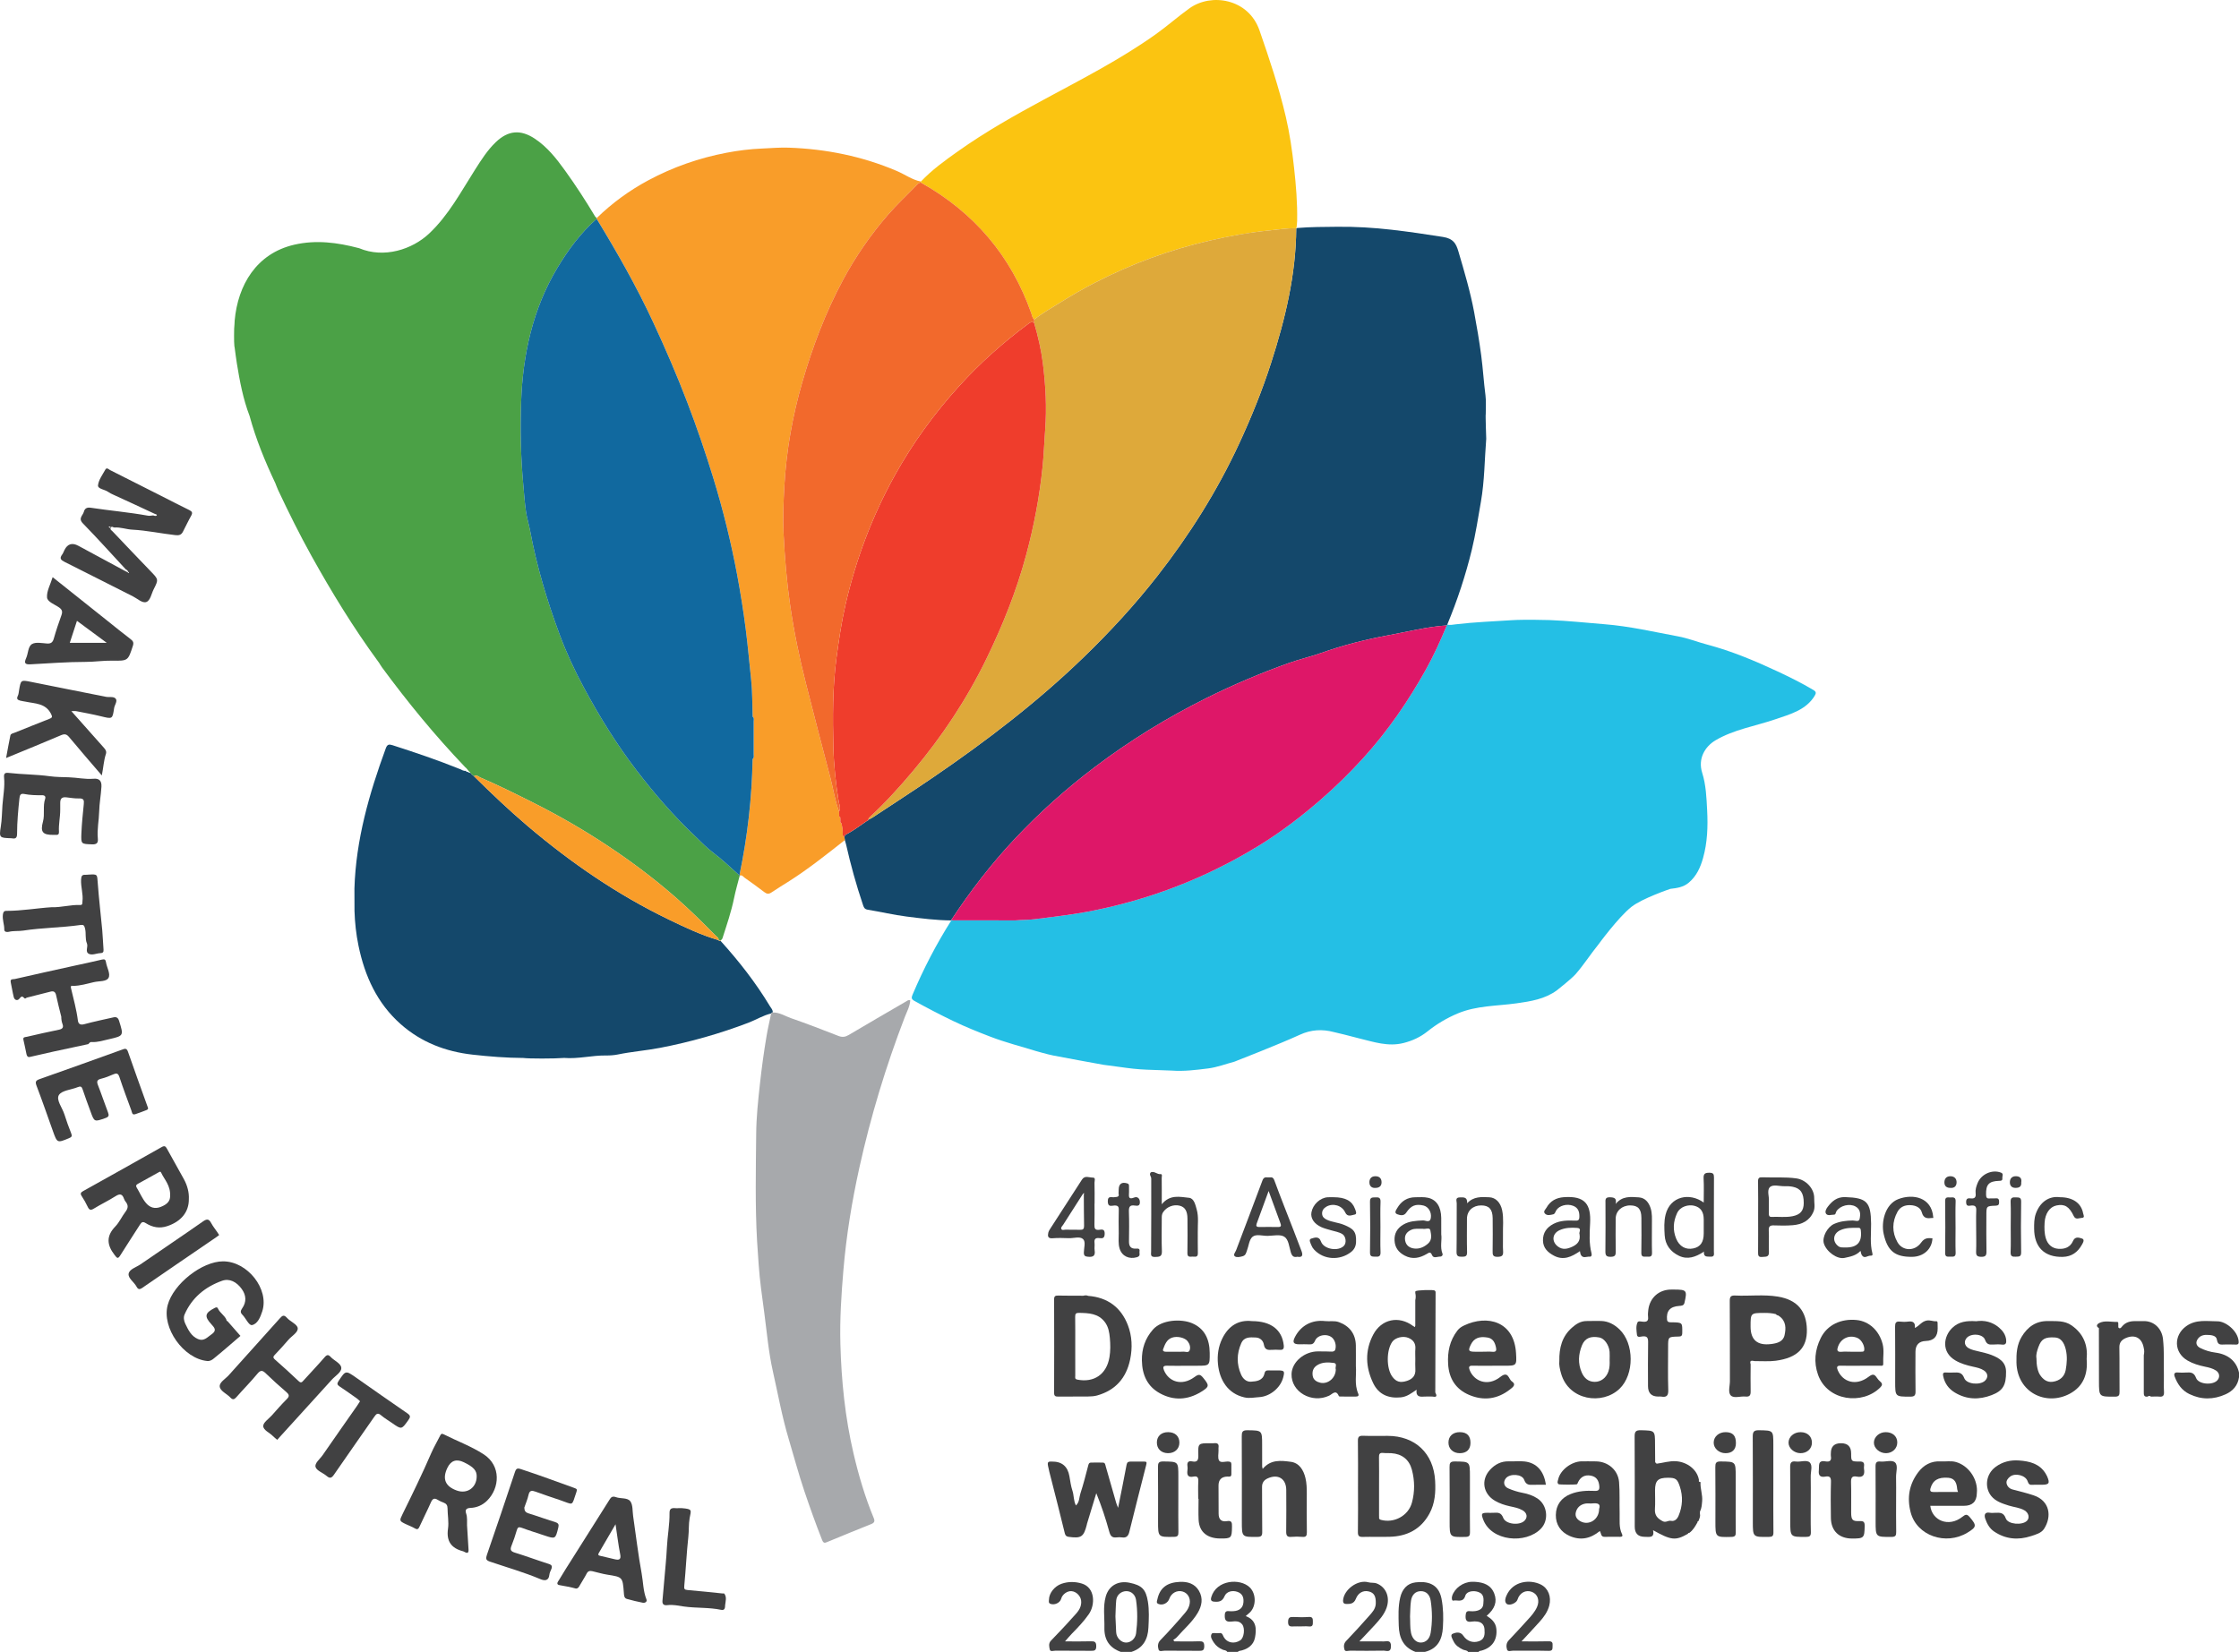
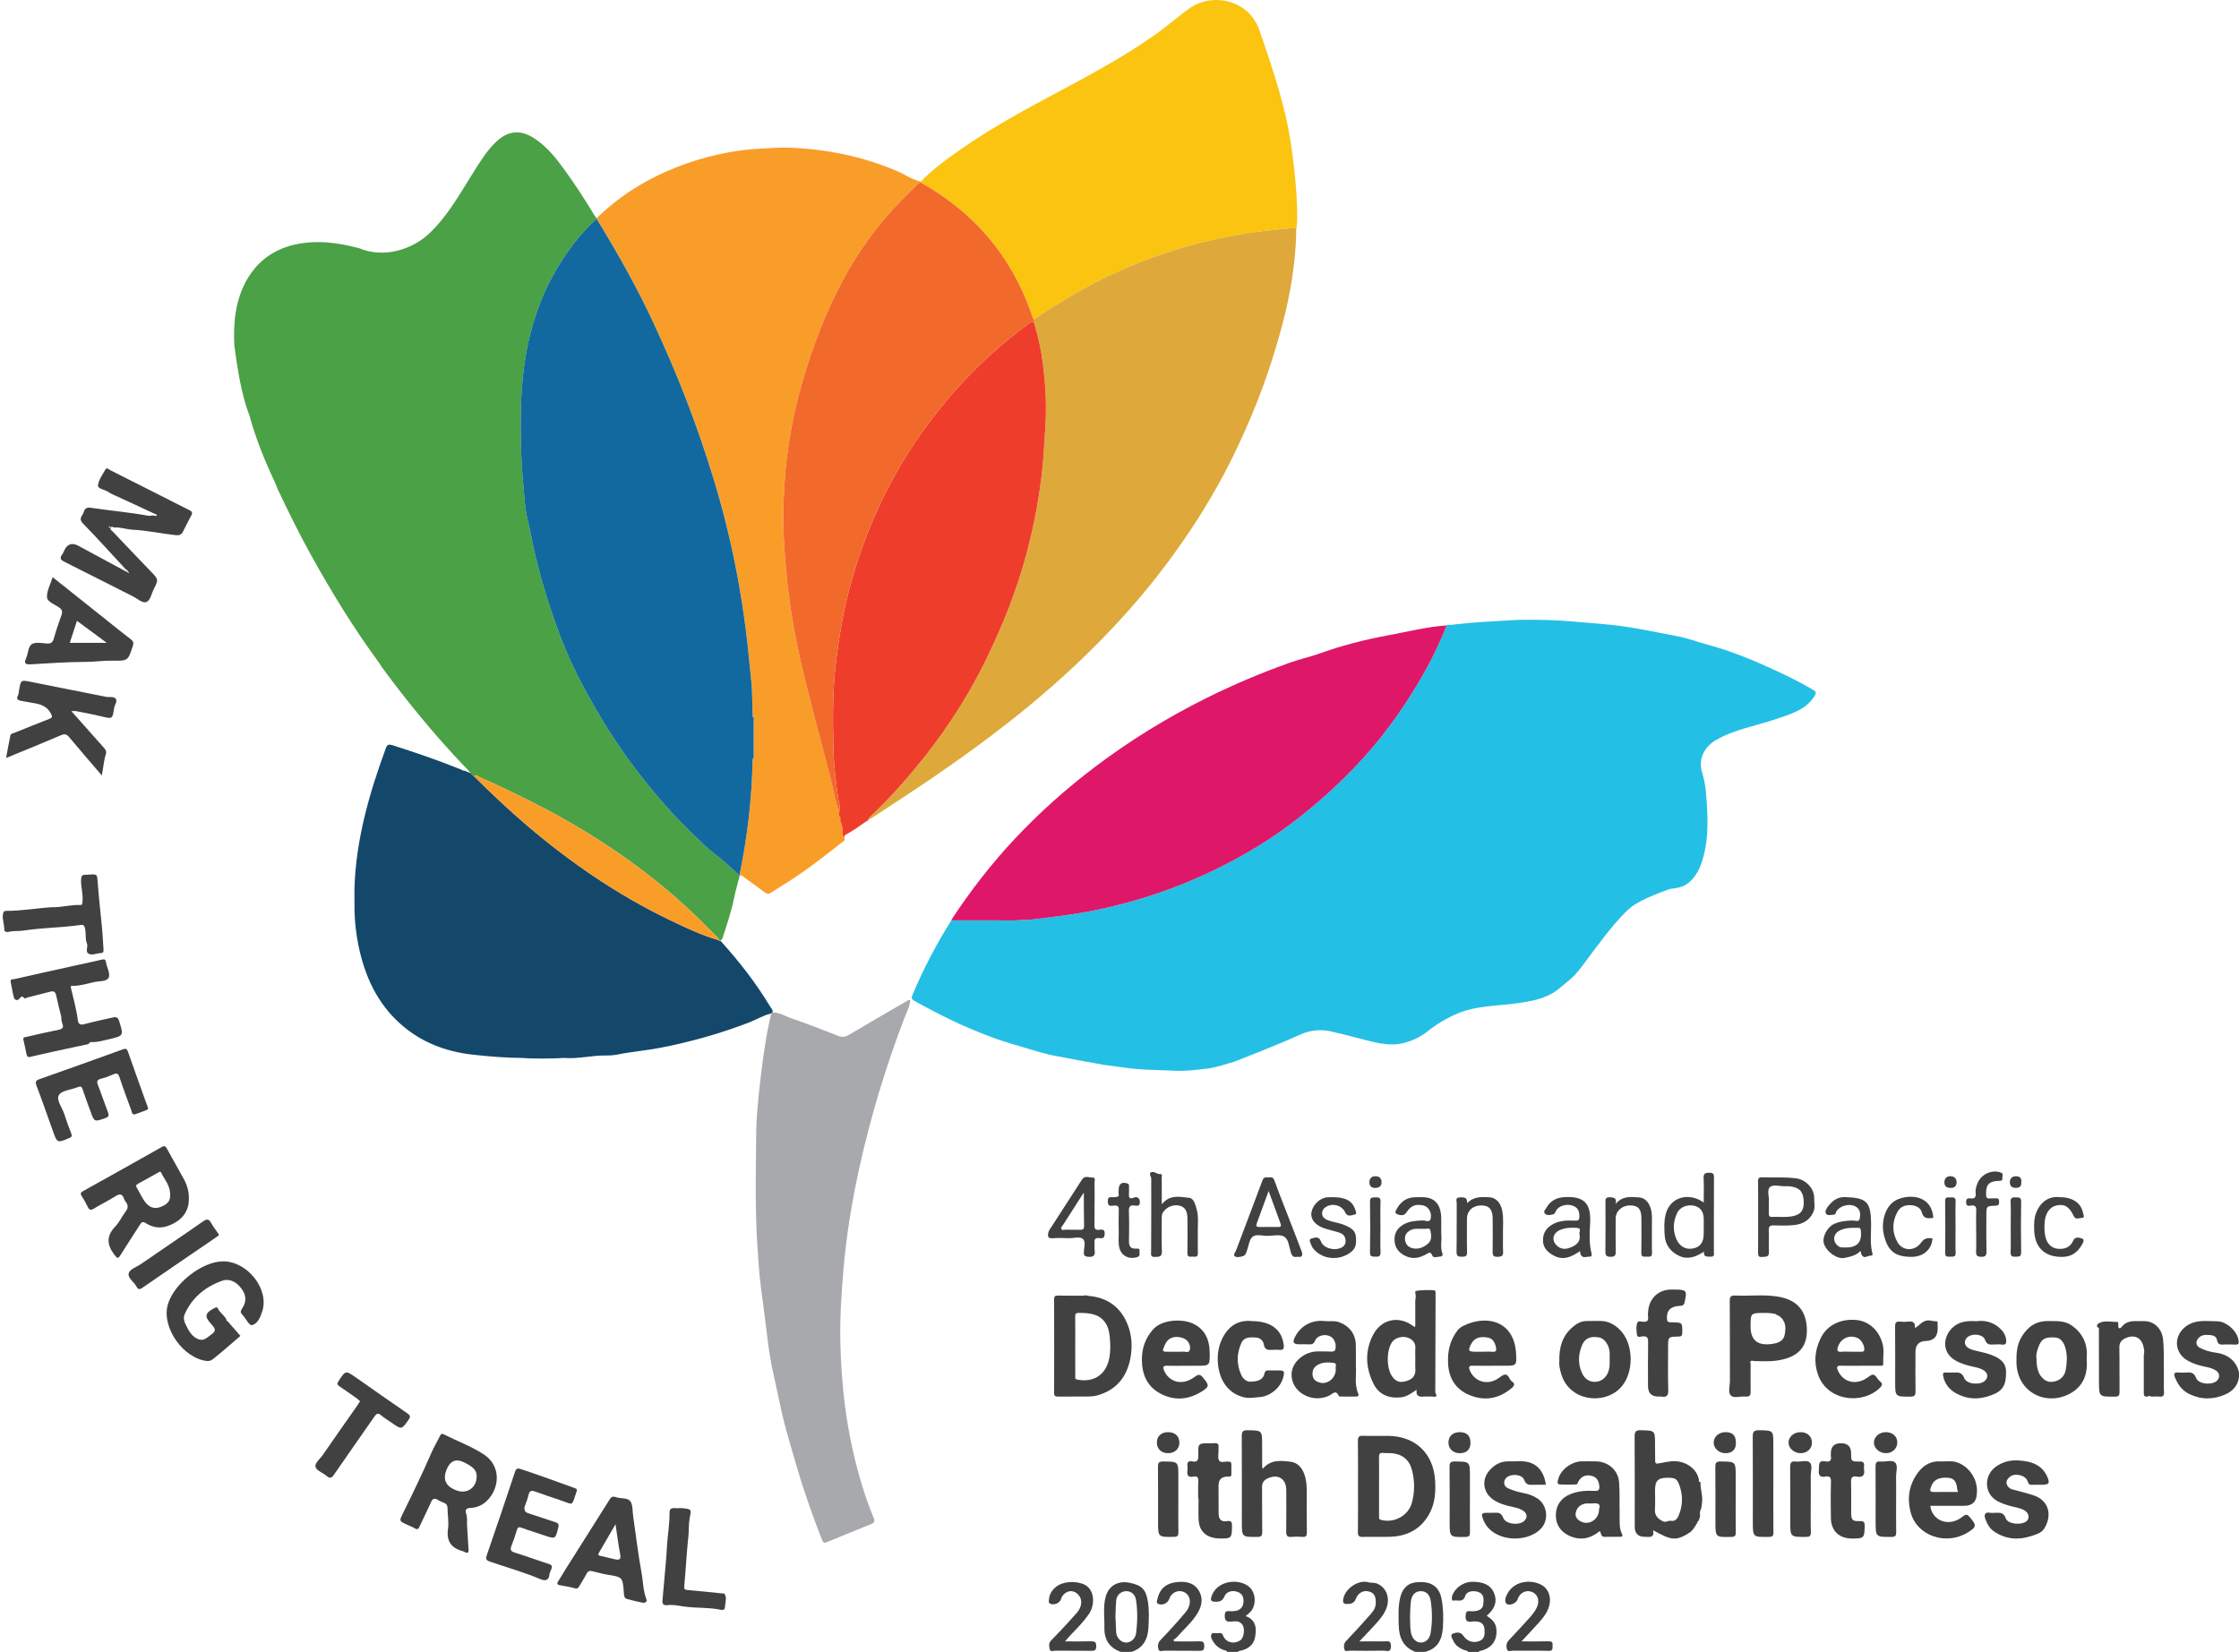
<svg xmlns="http://www.w3.org/2000/svg" width="310" height="228.767" viewBox="0 0 310 228.767">
  <g>
    <path d="m251.072,95.555c-1.61-.957-3.287-1.791-4.977-2.581-3.14-1.468-6.339-2.806-9.704-3.701-1.358-.361-2.68-.888-4.055-1.143-3.384-.629-6.739-1.411-10.192-1.684-2.529-.2-5.052-.48-7.59-.573,0,0-3.477-.099-5.18.012-2.594.17-5.195.264-7.782.57-.384.045-.882.153-1.212.037-.022.039-.044.079-.066.118-.866,2.094-1.799,4.157-2.905,6.136-2.435,4.361-5.25,8.459-8.606,12.165-1.869,2.064-3.851,4.012-5.962,5.844-2.748,2.385-5.626,4.576-8.726,6.463-7.332,4.463-15.223,7.492-23.668,9.064-2.383.444-4.792.699-7.194,1.014-.886.116-1.767.079-2.646.165h0c-2.904-.003-5.809-.007-8.713-.01-.06-.021-.12-.042-.18-.063,0,0,.002.075.002.075-2.074,3.279-3.856,6.708-5.366,10.282-.179.423-.175.628.267.874,1.75.973,3.524,1.892,5.328,2.763,1.703.822,3.457,1.526,5.214,2.199,2.041.783,4.173,1.325,6.266,1.972,0,0,1.627.472,2.424.626,2.309.448,4.625.858,6.939,1.283,0,0,1.939.255,2.284.304,1.204.172,2.418.325,3.633.368l3.539.129c1.687.123,3.366-.089,5.027-.297,1.235-.155,2.432-.615,3.645-.939,0,0,6.122-2.38,9.067-3.732,1.537-.706,3.092-.795,4.702-.365.046.013,1.48.354,1.48.354,0,0,1.367.362,2.019.52,2.022.49,4.011,1.184,6.157.637,1.226-.313,2.324-.821,3.305-1.605,1.287-1.03,2.684-1.86,4.213-2.498,2.603-1.086,5.392-1.009,8.106-1.389,1.98-.277,3.933-.581,5.598-1.805,0,0,2.029-1.587,2.632-2.283,1.113-1.286,2.024-2.719,3.092-4.034,0,0,2.789-3.821,4.609-5.248,1.497-1.174,5.369-2.484,5.369-2.484.91-.103,1.797-.22,2.549-.852,1.08-.908,1.619-2.115,1.984-3.413.608-2.159.683-4.378.568-6.601-.091-1.756-.157-3.529-.691-5.221-.614-1.946.387-3.63,1.873-4.5,2.54-1.487,5.452-1.943,8.191-2.873,1.083-.368,2.185-.696,3.193-1.213.924-.474,1.759-1.128,2.318-2.061.214-.356.243-.557-.179-.808Z" fill="#24bfe5" />
    <path d="m52.371,91.635c-3.428-4.68-6.449-9.617-9.264-14.684-1.646-2.963-3.147-5.999-4.591-9.063-.124-.264-.385-.952-.385-.952-1.43-3.027-2.702-6.114-3.58-9.352,0,0,.064.022.064.022l-.06-.006c-.898-2.348-1.36-4.802-1.76-7.27-.119-.734-.206-1.473-.308-2.21,0,0-.024-.073-.035-.176-.074-.642-.032-2.404-.032-2.404.031-.223.071-1.14.071-1.14.434-4.902,3-9.301,8.249-10.511,3.014-.695,5.976-.311,8.916.467,0,0,.068.016.068.016,3.457,1.454,7.358.16,9.671-2.011,2.73-2.562,4.418-5.798,6.381-8.87.854-1.336,1.698-2.679,2.851-3.788,1.71-1.645,3.427-1.809,5.402-.508,1.74,1.147,3.004,2.759,4.2,4.419,1.482,2.056,2.861,4.182,4.163,6.358.053.088.152.149.23.222.002.037-.002.074-.01.111-2.218,1.968-3.965,4.321-5.472,6.848-3.392,5.689-4.745,11.951-4.984,18.487-.139,3.795-.055,7.59.29,11.38.118,1.293.201,2.613.389,3.875.125.841.405,1.749.569,2.625.919,4.931,2.353,9.716,4.1,14.405.931,2.5,2.059,4.917,3.328,7.281,2.158,4.017,4.538,7.872,7.315,11.493,2.471,3.222,5.119,6.283,8.066,9.069.812.768,1.578,1.6,2.482,2.277,1.264.948,2.411,2.034,3.583,3.09.045.053.089.106.134.159,0,0-.001-.014-.001-.014-.262,1.031-.564,2.055-.776,3.096-.386,1.901-1.021,3.726-1.607,5.566-.037.115-.157.203-.238.303-.102-.019-.205-.037-.307-.055l.009.01c.034-.329-.246-.463-.425-.644-1.326-1.339-2.661-2.666-4.046-3.948-3.342-3.092-6.942-5.848-10.721-8.365-3.383-2.254-6.898-4.287-10.54-6.113-2.398-1.203-4.796-2.398-7.26-3.457-.264-.114-.523-.427-.872-.171-.192-.12-.379-.247-.474-.465-.103-.104-.206-.208-.309-.312-.113-.128-.298-.361-.298-.361h0s-.059-.035-.18-.162c-4.137-4.331-7.925-8.952-11.474-13.773-.142-.193-.388-.605-.388-.605l-.13-.185" fill="#4ba146" />
-     <path d="m200.382,86.493c-.022.039-.044.079-.066.119-2.718.183-5.357.859-8.02,1.351-3.186.589-6.329,1.376-9.402,2.474-1.438.513-2.959.853-4.413,1.372-3.922,1.4-7.748,3.02-11.477,4.877-5.435,2.706-10.583,5.877-15.423,9.54-3.961,2.998-7.655,6.297-11.058,9.92-3.274,3.485-6.182,7.254-8.806,11.245,0,0,.002.075.002.075-2.078-.013-4.139-.276-6.193-.536-1.814-.23-3.601-.656-5.408-.953-.46-.076-.538-.376-.649-.705-.92-2.73-1.69-5.502-2.322-8.312-.047-.209-.116-.414-.174-.62-.02-.138-.04-.276-.059-.414.028-.09.056-.181.083-.272,1.011-.535,1.941-1.195,2.873-1.851.061-.043.123-.086.184-.129l-.009.005c.099-.009.166-.054.178-.16l-.007.011c.188-.097.387-.179.563-.295,2.81-1.857,5.638-3.686,8.419-5.584,7.37-5.03,14.443-10.438,20.865-16.656,3.632-3.517,7.053-7.225,10.169-11.212,4.474-5.725,8.319-11.834,11.372-18.432,1.673-3.616,3.164-7.306,4.386-11.099,1.953-6.063,3.441-12.216,3.481-18.637h.001c.044.001.082-.012.116-.04,1.843-.157,3.691-.15,5.539-.171,2.526-.029,5.047.125,7.545.41,2.37.271,4.739.623,7.099.996,1.456.23,1.831.914,2.156,2.019.818,2.784,1.647,5.565,2.18,8.42.369,1.978.706,3.961.972,5.959.246,1.844.352,3.698.592,5.541.111.855.031,1.734.038,2.602-.051.052.067,3.42.067,3.42-.232,2.902-.23,5.827-.734,8.703-.388,2.219-.723,4.445-1.257,6.643-.863,3.554-2.003,7.006-3.403,10.378Z" fill="#14486b" />
    <path d="m116.914,115.924c.02.138.04.276.06.414-2.492,1.958-4.967,3.937-7.641,5.648-.837.535-1.693,1.041-2.513,1.601-.377.257-.645.228-.995-.04-.895-.686-1.814-1.342-2.733-1.995-.198-.14-.352-.443-.682-.274,0,0,.002.014.002.014.012-.021.037-.044.033-.062-.007-.04-.029-.078-.044-.117,1.1-5.276,1.706-10.608,1.804-15.997.234-.183.151-.444.152-.674.007-1.506.008-3.013,0-4.519-.001-.228.094-.491-.147-.672-.06-1.686-.025-3.383-.202-5.057-.246-2.341-.454-4.686-.751-7.024-.325-2.56-.732-5.105-1.206-7.633-.841-4.484-1.936-8.919-3.272-13.282-1.079-3.527-2.277-7.016-3.594-10.469-1.442-3.782-3.043-7.489-4.746-11.153-2.297-4.943-4.99-9.677-7.828-14.329.008-.037.012-.074.01-.111,2.132-2.075,4.512-3.811,7.134-5.219,3.411-1.831,7.026-3.093,10.819-3.818,1.623-.31,3.265-.517,4.931-.586,1.229-.051,2.46-.164,3.689-.121,5.182.181,10.186,1.188,14.974,3.229,1.117.476,2.115,1.221,3.331,1.465.002.049.004.098.007.146-.338.012-.518.271-.719.48-1.27,1.319-2.615,2.561-3.82,3.949-2.427,2.796-4.516,5.817-6.263,9.073-2.413,4.498-4.212,9.244-5.628,14.143-1.353,4.68-2.196,9.457-2.475,14.307-.127,2.212-.221,4.437-.112,6.679.161,3.302.434,6.585.902,9.848.526,3.66,1.278,7.284,2.189,10.87,1.11,4.371,2.243,8.735,3.395,13.095.409,1.548.616,3.147,1.198,4.65l.02.468c-.028.148-.003.273.149.342.005.156.01.311.015.467-.028.147-.004.271.145.343.053.268.106.537.16.805,0,.058.002.115.003.173l.02.457c-.05.221.042.375.227.487Z" fill="#f99d29" />
    <path d="m65.151,107.034c.096.219.282.345.475.466,2.399,2.364,4.833,4.688,7.402,6.87,6.002,5.096,12.444,9.527,19.546,12.961,2.249,1.088,4.506,2.163,6.916,2.867,0,0-.009-.01-.009-.01.054.15.18.126.297.124,2.544,2.812,4.869,5.788,6.828,9.042.161.268.42.502.382.862-.107-.009-.182.033-.216.138-1.121.259-2.094.879-3.157,1.284-3.97,1.514-8.033,2.667-12.21,3.472-1.953.376-3.934.524-5.88.925-.541.111-1.129.141-1.66.135-1.93-.02-3.821.498-5.752.339-1.303.112-4.954.112-5.654.006-2.354-.012-4.698-.198-7.035-.461-3.724-.418-7.088-1.703-9.925-4.205-3.29-2.903-4.993-6.671-5.864-10.881-.328-1.585-.503-3.189-.553-4.807-.003-1.039-.006-2.078-.009-3.117.205-6.75,2.041-13.134,4.343-19.416.2-.547.443-.585.929-.428,3.147,1.013,6.277,2.071,9.343,3.311.266.107.519.302.838.231,0,0-.012-.013-.012-.013.017.216.192.156.318.183.067.147.209.096.321.122Z" fill="#14486b" />
    <path d="m127.507,25.289c-.003-.049-.006-.098-.008-.146,1.529-1.617,3.33-2.911,5.13-4.189,3.8-2.697,7.853-4.98,11.951-7.192,5.235-2.825,10.538-5.536,15.407-8.994,1.616-1.148,3.095-2.467,4.703-3.619,3.015-2.16,8.166-1.346,9.694,3.06,1.368,3.945,2.696,7.903,3.647,11.98.54,2.318.876,4.654,1.137,7.016.272,2.454.476,4.903.428,7.372-.006.294-.049.587-.075.881-.017.051-.033.103-.05.154,0,0-.001.001-.001.001-1.264-.034-2.506.18-3.758.303-2.773.272-5.505.776-8.215,1.398-5.538,1.271-10.829,3.22-15.88,5.823-1.645.848-3.241,1.766-4.812,2.751-1.222.766-2.485,1.462-3.617,2.365-.266-.226-.297-.565-.401-.863-2.801-7.969-7.931-13.971-15.28-18.101Z" fill="#fbc411" />
    <path d="m106.771,140.354c.034-.105.109-.147.216-.138.928-.033,1.69.496,2.516.782,2.212.766,4.399,1.608,6.579,2.463.54.212.949.154,1.433-.133,2.642-1.568,5.3-3.107,7.956-4.652.154-.089.3-.238.561-.148-.051.839-.47,1.575-.762,2.334-2.61,6.793-4.717,13.74-6.285,20.841-1.032,4.674-1.806,9.395-2.21,14.175-.289,3.412-.512,6.824-.419,10.246.138,5.104.652,10.167,1.817,15.152.714,3.057,1.6,6.057,2.802,8.958.185.448.078.66-.371.838-2.016.801-4.023,1.625-6.026,2.459-.374.156-.559.225-.758-.277-.882-2.233-1.688-4.493-2.456-6.766-.804-2.38-1.445-4.808-2.165-7.213-.924-3.088-1.491-6.254-2.195-9.387-.593-2.643-.824-5.368-1.182-8.061-.298-2.244-.633-4.489-.783-6.744-.071-1.065-.155-2.137-.217-3.205-.285-4.953-.167-9.908-.123-14.862.02-2.296.263-4.588.515-6.876.249-2.259.553-4.508.935-6.747.174-1.018.412-2.026.622-3.038Z" fill="#a7a9ac" />
    <path d="m131.717,127.39c2.625-3.992,5.533-7.761,8.806-11.245,3.403-3.623,7.097-6.922,11.058-9.92,4.84-3.663,9.988-6.834,15.423-9.54,3.728-1.856,7.555-3.477,11.477-4.877,1.454-.519,2.975-.858,4.413-1.372,3.073-1.098,6.217-1.885,9.402-2.474,2.663-.492,5.303-1.168,8.02-1.351-.866,2.093-1.799,4.156-2.905,6.136-2.435,4.361-5.25,8.459-8.606,12.165-1.869,2.064-3.851,4.012-5.962,5.844-2.748,2.385-5.626,4.576-8.726,6.463-7.332,4.463-15.223,7.492-23.668,9.064-2.383.444-4.792.699-7.194,1.014-.886.116-1.767.079-2.646.165-2.904-.003-5.809-.006-8.713-.01-.06-.021-.12-.042-.18-.063Z" fill="#de1768" />
    <path d="m104.354,99.923c-.001-.228.094-.491-.147-.672-.06-1.686-.025-3.383-.202-5.057-.246-2.341-.454-4.686-.751-7.024-.325-2.56-.732-5.105-1.206-7.633-.841-4.484-1.936-8.919-3.272-13.282-1.079-3.527-2.277-7.016-3.594-10.469-1.442-3.782-3.043-7.489-4.746-11.153-2.297-4.943-4.99-9.677-7.828-14.329-2.218,1.968-3.965,4.321-5.472,6.848-3.392,5.689-4.745,11.951-4.984,18.487-.139,3.795-.055,7.59.29,11.38.118,1.293.201,2.613.389,3.875.125.841.405,1.748.569,2.625.919,4.931,2.353,9.716,4.1,14.405.931,2.5,2.059,4.917,3.328,7.281,2.158,4.017,4.538,7.872,7.315,11.493,2.471,3.222,5.119,6.283,8.066,9.069.812.768,1.578,1.6,2.482,2.277,1.264.948,2.411,2.034,3.583,3.09.045.053.089.106.134.159.012-.021.037-.044.033-.062-.007-.04-.029-.078-.044-.117,1.1-5.276,1.706-10.608,1.804-15.997.234-.183.151-.444.152-.674.007-1.506.008-3.013,0-4.519Z" fill="#11699f" />
    <path d="m99.488,130.189c.028-.322-.247-.456-.424-.635-1.326-1.339-2.661-2.666-4.046-3.948-3.342-3.092-6.942-5.848-10.721-8.365-3.383-2.254-6.898-4.287-10.54-6.113-2.398-1.203-4.796-2.398-7.26-3.457-.264-.114-.523-.427-.871-.17,2.399,2.364,4.833,4.688,7.402,6.87,6.002,5.096,12.444,9.527,19.546,12.962,2.247,1.087,4.504,2.162,6.912,2.866.056.138.178.118.292.116,0,0,.01-.068.01-.069-.1-.018-.199-.036-.299-.054Z" fill="#f99d29" />
    <path d="m143.189,44.253c1.133-.903,2.395-1.599,3.617-2.365,1.572-.985,3.167-1.904,4.812-2.751,5.051-2.603,10.343-4.552,15.88-5.823,2.71-.622,5.442-1.126,8.215-1.398,1.252-.123,2.494-.337,3.758-.303-.04,6.422-1.527,12.574-3.481,18.637-1.222,3.793-2.713,7.484-4.386,11.099-3.054,6.598-6.898,12.707-11.372,18.432-3.116,3.987-6.536,7.695-10.169,11.212-6.423,6.218-13.495,11.626-20.865,16.656-2.781,1.898-5.61,3.728-8.419,5.584-.176.116-.375.197-.563.295.038-.096.051-.221.119-.284,2.198-2.032,4.207-4.241,6.129-6.532,3.994-4.761,7.402-9.896,10.124-15.498,2.25-4.631,4.152-9.381,5.49-14.354,1.083-4.024,1.858-8.103,2.277-12.252.17-1.686.226-3.377.355-5.063.237-3.101.068-6.172-.32-9.245-.239-1.894-.671-3.745-1.206-5.575l.005-.474Z" fill="#dea93a" />
    <path d="m144.389,50.302c-.239-1.894-.671-3.745-1.206-5.575-.344-.264-.604-.037-.863.155-3.42,2.544-6.601,5.37-9.464,8.518-3.478,3.826-6.515,7.983-9.022,12.528-3.101,5.622-5.335,11.561-6.77,17.805-.557,2.425-.917,4.886-1.247,7.356-.552,4.126-.531,8.266-.431,12.402.06,2.481.329,4.965.724,7.427.075.465.342.967.064,1.464.007.156.013.312.02.468-.028.148-.003.273.149.342.005.156.01.311.015.467-.028.147-.004.271.145.343.053.268.107.537.16.805,0,.058.002.115.003.173.007.152.014.305.02.457-.05.221.042.375.227.487.028-.09.056-.181.083-.272,1.011-.535,1.941-1.195,2.873-1.851.059-.042.118-.083.178-.125.097-.01.163-.054.175-.158l-.006.005c.037-.095.05-.216.118-.279,2.198-2.032,4.207-4.241,6.129-6.532,3.994-4.761,7.402-9.896,10.124-15.498,2.25-4.631,4.152-9.381,5.49-14.354,1.083-4.024,1.858-8.103,2.277-12.252.17-1.686.226-3.377.355-5.063.237-3.101.068-6.172-.32-9.245Z" fill="#ef3d2c" />
    <path d="m143.183,44.727c-.344-.264-.604-.037-.863.155-3.42,2.544-6.601,5.37-9.464,8.518-3.478,3.826-6.515,7.983-9.022,12.528-3.101,5.622-5.335,11.561-6.77,17.805-.557,2.425-.917,4.886-1.247,7.356-.552,4.126-.531,8.266-.431,12.402.06,2.481.329,4.965.724,7.427.075.465.342.967.064,1.464-.582-1.502-.789-3.102-1.198-4.65-1.152-4.36-2.286-8.724-3.395-13.095-.91-3.586-1.663-7.21-2.189-10.87-.469-3.263-.742-6.546-.902-9.848-.109-2.242-.016-4.467.112-6.679.279-4.851,1.122-9.627,2.475-14.307,1.416-4.899,3.215-9.645,5.628-14.143,1.747-3.256,3.835-6.277,6.263-9.073,1.205-1.388,2.55-2.63,3.82-3.949.201-.209.381-.468.719-.48,7.349,4.131,12.479,10.133,15.28,18.101.105.298.136.637.401.863-.002.158-.004.316-.005.474Z" fill="#f2692c" />
  </g>
  <g>
    <path d="m79.736,219.994c-.745-.21-1.515-.337-2.284-.477-.534-.098-.171-.51-.073-.678.627-1.066,1.3-2.106,1.961-3.152,1.673-2.649,3.353-5.294,5.016-7.949.234-.374.396-.593.928-.4.656.238,1.594.034,1.99.577.365.5.283,1.332.383,2.02.387,2.659.698,5.332,1.183,7.973.219,1.194.203,2.434.666,3.592.127.317-.199.519-.516.456-.739-.148-1.475-.32-2.2-.527-.391-.112-.388-.512-.413-.833-.168-2.203-.166-2.189-2.298-2.526-.693-.109-1.37-.319-2.056-.476-.333-.076-.605-.052-.795.322-.289.567-.649,1.097-.961,1.652-.124.22-.231.43-.532.427Zm5.489-8.905c-.767,1.319-1.532,2.64-2.304,3.957-.222.378.057.387.302.443.627.144,1.252.293,1.877.444.57.138.922.085.773-.667-.269-1.36-.426-2.737-.648-4.177Z" fill="#414142" />
    <path d="m21.424,71.161c-1.904-.885-3.803-1.78-5.716-2.645-.262-.118-.511-.236-.743-.402-.468-.335-1.441-.402-1.394-.893.072-.75.618-1.465,1.006-2.171.21-.381.474-.045.676.056,2.335,1.169,4.664,2.352,6.993,3.531,1.318.667,2.629,1.349,3.957,1.997.401.196.497.379.265.789-.41.726-.759,1.486-1.147,2.225-.218.415-.51.52-1.029.462-1.998-.224-3.968-.657-5.985-.76-.82-.042-1.62-.361-2.46-.297-.171.013-.359-.235-.503.007-.157.264.107.386.24.526,1.745,1.838,3.491,3.675,5.25,5.499,1.118,1.159,1.139,1.156.444,2.519-.316.62-.45,1.559-1.017,1.764-.554.2-1.233-.467-1.844-.774-3.162-1.588-6.311-3.204-9.478-4.782-.512-.255-.732-.483-.34-1.004.143-.19.222-.429.331-.646q.634-1.268,1.915-.581c2.18,1.175,4.359,2.353,6.538,3.529.097.045.194.091.291.135.033.074.101.149.161.075.069-.084-.029-.111-.102-.124-.034-.181-.165-.274-.317-.347-1.972-2.128-3.91-4.29-5.937-6.365-.69-.706-.006-1.089.131-1.608.129-.489.446-.638.967-.559,2.634.397,5.292.624,7.916,1.1.231.042.481-.025.722-.041.172.057.395.144.493-.022.063-.107-.173-.14-.283-.193Zm-6.089,1.833c-.065-.031-.122-.073-.184-.081-.032-.004-.072.053-.108.082.061.037.118.083.184.105.019.006.061-.058.108-.106Z" fill="#414142" />
    <path d="m26.147,166.068c.014,1.803-1.101,3.107-2.989,3.735-1.09.363-2.056.161-2.972-.413-.405-.254-.578-.157-.807.207-.888,1.413-1.824,2.796-2.7,4.216-.359.583-.46.441-.826-.033-1.065-1.375-1.162-2.609.111-3.927.57-.591.914-1.394,1.419-2.055.369-.483.397-.897.022-1.362-.1-.124-.185-.271-.236-.421-.229-.671-.562-.747-1.172-.359-.974.621-2.025,1.12-3.011,1.724-.445.273-.638.178-.844-.255-.241-.509-.517-1.007-.828-1.477-.249-.376-.115-.525.225-.714,3.62-2.016,7.237-4.039,10.843-6.079.386-.219.537-.129.73.224.772,1.418,1.583,2.814,2.354,4.232.479.881.727,1.831.68,2.756Zm-2.594-.406c.084-1.514-.808-2.312-1.256-3.295-.081-.177-.212-.084-.332-.017-.962.537-1.923,1.077-2.891,1.603-.249.135-.285.289-.144.518.438.708.743,1.499,1.289,2.138.544.636,1.223.845,2.031.533.949-.367,1.299-.842,1.304-1.48Z" fill="#414142" />
    <path d="m64.666,211.271c.066,1.096.125,2.193.203,3.289.033.459-.104.611-.537.372-.071-.039-.143-.081-.22-.101-1.63-.423-2.335-1.393-2.082-3.132.133-.917-.061-1.878-.066-2.819-.002-.417-.169-.644-.539-.785-.276-.105-.556-.218-.803-.376-.478-.306-.729-.184-.955.329-.498,1.132-1.067,2.233-1.577,3.36-.156.346-.288.461-.652.25-.394-.228-.829-.386-1.242-.582-.922-.437-.914-.473-.454-1.407,1.37-2.782,2.729-5.569,3.961-8.418.355-.82.827-1.611,1.231-2.423.113-.228.21-.341.483-.202,1.844.937,3.804,1.645,5.55,2.776,2.45,1.587,2.226,4.689.476,6.418-.647.639-1.448.973-2.303,1.006-.664.026-.746.342-.6.777.188.559.106,1.111.124,1.668Zm1.334-6.737c.031-.873-.403-1.369-1.78-2.033q-1.551-.748-2.285.792-1.083,2.272,1.314,3.126c1.417.505,2.697-.372,2.751-1.885Z" fill="#414142" />
-     <path d="m38.383,199.397c-.237-.204-.431-.349-.597-.52-.465-.478-1.345-.821-1.34-1.4.005-.49.753-.978,1.183-1.456.684-.761,1.351-1.542,2.078-2.26.426-.421.32-.652-.076-.994-.959-.827-1.905-1.671-2.812-2.554-.457-.445-.724-.524-1.184.036-.923,1.122-1.956,2.153-2.914,3.247-.303.346-.518.373-.828.041-.493-.529-1.41-.887-1.472-1.52-.058-.589.797-1.06,1.258-1.575,2.353-2.627,4.719-5.243,7.07-7.872.331-.37.555-.55.983-.065.462.523,1.41.884,1.486,1.41.087.603-.823,1.086-1.286,1.631-.593.698-1.215,1.372-1.845,2.036-.237.251-.358.401-.02.696,1.116.975,2.211,1.975,3.286,2.995.342.325.486.113.694-.117.97-1.07,1.967-2.117,2.911-3.209.317-.367.523-.355.82-.033.492.531,1.435.895,1.475,1.512.04.613-.826,1.105-1.307,1.638-2.349,2.599-4.709,5.187-7.065,7.78-.161.177-.319.356-.497.554Z" fill="#414142" />
    <path d="m12.226,144.596c-1.609.344-3.219.683-4.826,1.034-1.085.237-2.167.489-3.249.739-.336.077-.431-.151-.486-.39-.147-.645-.252-1.3-.414-1.941-.114-.452.221-.401.452-.453,1.48-.337,2.957-.689,4.446-.982.522-.103.676-.334.503-.796-.124-.333-.171-.668-.166-1.017.018-.005.035-.011.053-.016-.017.013-.034.026-.051.039-.241-.986-.508-1.967-.712-2.961-.095-.465-.314-.641-.751-.534-1.102.269-2.2.552-3.298.835-.118.03-.225.215-.35.078-.284-.309-.421-.285-.697.074-.238.31-.662.233-.777-.227-.168-.672-.265-1.362-.415-2.039-.118-.533.342-.408.553-.457,2.727-.626,5.46-1.226,8.191-1.83,1.288-.285,2.582-.546,3.863-.859.397-.097.52-.011.582.377.119.738.657,1.598.345,2.16-.295.53-1.313.417-2.014.579-.953.221-1.896.512-2.888.524-.261-.065-.359.033-.294.294.349,1.495.767,2.974.959,4.505.058.459.325.652.869.506,1.341-.361,2.703-.648,4.059-.95.386-.086.631.031.77.473.651,2.075.669,2.084-1.403,2.557-.779.178-1.552.429-2.369.393-.245-.047-.35.143-.483.287Z" fill="#414142" />
    <path d="m14.096,107.387c-1.58-1.846-3.066-3.551-4.509-5.291-.352-.425-.62-.5-1.137-.279-2.473,1.059-4.967,2.067-7.607,3.158.208-1.111.384-2.114.591-3.112.056-.272.354-.301.575-.389,1.599-.639,3.195-1.287,4.799-1.912.407-.159.491-.252.251-.717-.758-1.473-2.2-1.394-3.489-1.67-.254-.054-.512-.075-.771-.146-.429-.116-.516-.279-.324-.681.113-.235.124-.522.17-.787.241-1.392.244-1.409,1.579-1.145,3.486.689,6.968,1.404,10.456,2.084.465.091,1.095-.094,1.362.289.236.339-.176.841-.242,1.28-.23,1.54-.214,1.519-1.836,1.123-1.122-.274-2.261-.482-3.396-.703-.221-.043-.458-.006-.687-.006,1.514,1.707,3.006,3.395,4.507,5.074.23.257.389.508.272.864-.3.911-.341,1.873-.564,2.964Z" fill="#414142" />
    <path d="m31.491,182.952c.594.677,1.188,1.355,1.799,2.052-1.232,1.054-2.44,2.118-3.69,3.13-.23.186-.508.387-.922.345-3.28-.329-6.308-4.595-5.461-7.744.788-2.931,4.746-6.054,7.674-6.055,3.385,0,6.405,3.848,5.423,6.915-.258.807-.641,1.735-1.408,1.909-.447.101-.859-.942-1.341-1.422-.299-.297-.287-.533-.038-.89.622-.892.575-1.808-.065-2.694-.712-.986-1.705-1.489-2.717-1.125-2.339.841-4.163,2.327-5.185,4.652-.182.413-.101.893.103,1.316.406.841.806,1.691,1.739,2.098.831.362,1.291-.244,1.88-.647.755-.515.444-.898.012-1.366-1.038-1.123-.942-1.586.429-2.292.206-.106.356-.136.455.086.275.618.932.945,1.185,1.577-.028.111.033.147.129.153Z" fill="#414142" />
    <path d="m7.29,79.93c2.58,2.056,5.044,4.019,7.508,5.982,1.095.872,2.179,1.76,3.294,2.607.354.269.447.489.302.934-.669,2.045-.653,2.079-2.847,2.04-1.24-.022-2.463.171-3.697.171-2.549-.001-5.09.202-7.633.335-.741.039-.915-.162-.597-.857.298-.651.247-1.612.811-1.948.521-.31,1.366-.126,2.062-.077.563.04.808-.154.96-.693.307-1.086.671-2.158,1.053-3.221.169-.47.122-.762-.316-1.073-.607-.431-1.631-.774-1.677-1.392-.065-.871.464-1.787.777-2.806Zm2.372,9.093h5.117c-1.44-1.064-2.758-2.036-4.124-3.045-.346,1.061-.67,2.053-.993,3.045Z" fill="#414142" />
    <path d="m20.481,153.385c.084.224-.093.303-.232.358-.499.198-1.004.385-1.513.556-.462.156-.452-.253-.543-.502-.563-1.541-1.144-3.076-1.656-4.634-.181-.55-.405-.577-.868-.372-.54.239-1.097.458-1.668.598-.56.138-.642.367-.437.887.491,1.248.91,2.524,1.391,3.777.17.445.103.622-.378.79-1.521.531-1.511.558-2.049-.935-.364-1.011-.754-2.013-1.084-3.035-.136-.421-.295-.477-.688-.316-.893.367-2.202.441-2.601,1.09-.414.673.469,1.75.756,2.659.282.897.605,1.784.951,2.659.145.367.068.503-.29.651-1.651.684-1.647.696-2.246-.978-.752-2.099-1.477-4.207-2.271-6.29-.214-.562-.075-.728.439-.909,3.798-1.339,7.587-2.701,11.375-4.066.376-.136.655-.287.849.273.87,2.512,1.781,5.009,2.677,7.512.027.076.057.151.086.226Z" fill="#414142" />
    <path d="m72.594,208.783c.011.449.164.668.569.793,1.255.386,2.488.843,3.742,1.23.425.131.493.339.398.725-.399,1.622-.393,1.623-1.942,1.104-1.044-.35-2.098-.672-3.129-1.057-.418-.156-.561-.065-.679.339-.211.722-.447,1.44-.73,2.137-.22.541-.132.784.466.967,1.569.481,3.107,1.061,4.671,1.555.459.145.534.344.365.743-.105.247-.235.501-.261.76-.086.893-.696.841-1.237.614-2.282-.96-4.66-1.637-6.998-2.43-.558-.189-.596-.408-.418-.924,1.316-3.813,2.609-7.634,3.879-11.463.167-.504.321-.589.837-.42,2.482.81,4.926,1.721,7.382,2.604.385.139.424.201.292.585-.699,2.023-.306,1.759-2.247,1.106-1.138-.383-2.278-.764-3.406-1.176-.511-.187-.83-.196-.972.454-.135.617-.395,1.206-.581,1.752Z" fill="#414142" />
-     <path d="m8.338,112.138c.008,1.02-.242,2.024-.175,3.049.019.286-.088.468-.418.431-.106-.012-.216.001-.324.002-1.498.018-1.87-.388-1.475-1.825.288-1.051-.048-2.137.305-3.172.105-.307-.054-.501-.42-.497-.832.01-1.663-.008-2.483-.171-.519-.103-.612.177-.659.624-.172,1.617-.321,3.236-.325,4.863-.001.518-.142.763-.685.656-.053-.01-.107-.011-.161-.013-1.581-.053-1.659-.066-1.407-1.616.16-.985.153-1.974.227-2.953.097-1.279.35-2.56.226-3.852-.046-.478.074-.691.603-.629,1.899.219,3.817.202,5.717.463.864.118,1.759.121,2.631.147,1.15.034,2.282.305,3.44.201.764-.069,1.137.273,1.089,1.102-.066,1.146-.284,2.284-.313,3.418-.032,1.258-.31,2.502-.186,3.762.061.618-.158.828-.808.804-1.484-.055-1.529-.02-1.471-1.487.054-1.361.198-2.719.333-4.076.054-.538.014-.82-.675-.795-.571.021-1.164-.093-1.745-.154-.705-.074-.846.263-.84.829.003.296,0,.593,0,.889Z" fill="#414142" />
    <path d="m49.849,194.054c-.156-.141-.282-.28-.432-.385-.792-.56-1.582-1.123-2.39-1.659-.337-.223-.401-.385-.153-.757.987-1.479.972-1.49,2.441-.463,2.36,1.65,4.71,3.314,7.088,4.939.454.31.434.517.145.922-.954,1.336-.94,1.345-2.267.416-.508-.355-1.05-.669-1.519-1.069-.448-.382-.649-.215-.931.192-1.852,2.679-3.74,5.334-5.581,8.021-.339.495-.575.577-1.036.181-.507-.436-1.374-.718-1.522-1.23-.155-.535.609-1.107.985-1.651,1.576-2.284,3.175-4.552,4.764-6.827.138-.197.262-.404.408-.629Z" fill="#414142" />
    <path d="m7.146,125.638c1.397.041,2.645-.369,3.928-.305.393.019.313-.25.342-.483.129-1.024-.244-2.013-.189-3.039.026-.494.133-.697.622-.665.133.009.269-.015.404-.023,1.266-.071,1.193-.065,1.282,1.173.156,2.172.42,4.337.62,6.506.083.901.108,1.808.179,2.711.027.348-.097.471-.444.484-.532.02-1.112.328-1.578.098-.58-.285-.076-.97-.275-1.438-.28-.657-.091-1.368-.258-2.054-.112-.463-.213-.564-.638-.504-2.629.375-5.295.372-7.923.776-.654.101-1.336.007-1.997.17-.262.065-.635.028-.629-.317.012-.7-.285-1.363-.191-2.069.041-.309.122-.52.474-.518,2.143.007,4.255-.379,6.274-.504Z" fill="#414142" />
    <path d="m93.93,208.857c.193,0,.329-.009.462.001,1.547.124,1.287.263,1.089,1.395-.147.839-.08,1.701-.175,2.557-.248,2.249-.345,4.515-.562,6.769-.045.469.006.583.475.621,1.609.13,3.214.312,4.821.473.08.008.203-.025.235.016.387.495.175,1.064.124,1.589-.024.251.032.784-.55.662-1.695-.357-3.434-.22-5.144-.459-.75-.105-1.517-.293-2.296-.191-.452.059-.737-.088-.689-.613.154-1.715.301-3.432.455-5.147.067-.74.123-1.488.159-2.222.077-1.596.388-3.17.365-4.773-.014-.984.783-.592,1.231-.677Z" fill="#414142" />
    <path d="m30.343,171.038c-.138.103-.258.199-.384.286-3.42,2.339-6.845,4.672-10.256,7.025-.385.266-.59.228-.8-.169-.334-.635-1.195-1.161-1.094-1.784.104-.636,1.055-.895,1.644-1.302,2.878-1.988,5.786-3.933,8.65-5.941.576-.404.839-.336,1.148.242.239.448.568.849.855,1.272.075.11.144.225.237.372Z" fill="#414142" />
  </g>
  <g>
    <path d="m155.185,228.767c-1.575-.563-2.314-1.684-2.276-3.352.033-1.441-.21-2.906.185-4.316.428-1.525,1.741-2.234,3.305-1.909,1.707.354,2.256.92,2.531,2.603.197,1.206.134,2.419.074,3.628-.079,1.599-.732,2.826-2.362,3.346h-1.457Zm-.749-4.913c.034.75.06,1.477.103,2.203.044.745.668,1.396,1.339,1.416.688.021,1.322-.537,1.418-1.28.2-1.538.222-3.078-.005-4.617-.104-.704-.622-1.2-1.292-1.222-.737-.023-1.382.506-1.453,1.262-.071.75-.076,1.506-.11,2.238Z" fill="#414142" />
    <path d="m195.984,228.767c-1.699-.635-2.278-1.971-2.322-3.663-.034-1.293-.097-2.585.202-3.859.268-1.144.945-1.966,2.121-2.106,1.553-.185,3.175.115,3.596,2.24.266,1.343.274,2.66.196,3.996-.096,1.663-.721,2.956-2.498,3.391h-1.295Zm-.758-4.907c.043.756-.018,1.514.135,2.259.172.836.722,1.365,1.37,1.353.689-.013,1.213-.495,1.351-1.353.238-1.471.23-2.953.008-4.425-.133-.88-.641-1.337-1.36-1.339-.715-.003-1.244.459-1.372,1.332-.105.716-.093,1.449-.132,2.175Z" fill="#414142" />
    <path d="m203.27,228.767c-.168-.257-.476-.203-.711-.315-.549-.261-1.041-.59-1.306-1.149-.16-.338-.519-.885-.127-1.049.407-.17,1.06-.359,1.481.277.5.755,1.327,1.035,2.158.756.814-.273.824-.977.77-1.67-.048-.615-.396-.982-1.013-1.055-.239-.028-.49-.037-.726.005-.721.127-.926-.161-.873-.866.035-.46.156-.627.608-.576.239.027.487.021.726-.011.579-.08,1.071-.349,1.115-.974.045-.646.164-1.383-.717-1.679-.694-.233-1.597-.082-1.772.515-.306,1.042-1.105.548-1.692.691-.154.037-.234-.341-.132-.655.348-1.075,1.513-1.92,2.698-1.954.161-.005.324-.005.485.005,1.167.077,2.181.423,2.645,1.626.43,1.114.095,2.093-1.046,3.079.673.427,1.24.929,1.333,1.782.171,1.554-.586,2.66-2.116,3.054-.123.032-.275-.002-.33.164h-1.457Z" fill="#414142" />
    <path d="m169.918,228.767c-.131-.253-.414-.216-.623-.305-.514-.217-.943-.537-1.24-.997-.24-.371-.557-.829-.27-1.227.125-.173.666-.012,1.006-.072.47-.083.491.274.641.542.456.809,1.449,1,2.291.455.525-.339.682-1.654.272-2.196-.417-.551-1.017-.442-1.562-.394-.705.061-.878-.228-.858-.881.015-.479.174-.62.613-.567.186.023.377.011.566.002.827-.042,1.32-.435,1.399-1.175.071-.663-.089-1.236-.806-1.494-.712-.256-1.528-.071-1.809.606-.311.747-.819.8-1.459.741-.399-.037-.483-.252-.377-.613.713-2.429,3.997-2.656,5.332-1.357.906.881.916,2.615,0,3.485-.151.144-.315.276-.559.488,1.515.561,1.505,1.809,1.285,2.976-.207,1.097-1.096,1.67-2.199,1.856-.067.011-.124.083-.185.126h-1.457Z" fill="#414142" />
    <path d="m188.022,205.861c0-2.103.02-4.206-.013-6.309-.009-.569.157-.738.722-.716,1.131.043,2.265.012,3.397.013,3.793.002,6.355,2.408,6.571,6.207.09,1.573-.009,3.134-.787,4.56-1.184,2.168-3.086,3.143-5.495,3.208-1.24.034-2.481-.015-3.721.017-.515.013-.696-.119-.688-.671.034-2.102.014-4.206.013-6.309Zm2.915-.081v4.043c0,.027-.005.055,0,.081.048.205-.124.47.254.574,1.811.502,3.797-.556,4.294-2.372.412-1.507.4-3.045.002-4.554-.378-1.434-1.381-2.208-2.859-2.306-.376-.025-.757.009-1.13-.032-.489-.054-.577.171-.569.604.023,1.32.009,2.641.008,3.962Z" fill="#414142" />
    <path d="m156.157,183.51c-.951-2.464-2.814-3.84-5.486-4.047-.225-.103-.454-.082-.684-.022-1.159-.005-2.318.003-3.476-.023-.404-.009-.567.084-.565.53.015,4.311.016,8.623,0,12.934-.002.451.172.533.568.528,1.374-.018,2.749.004,4.123-.014.426-.005.868-.029,1.275-.145,2.536-.719,4.026-2.42,4.56-4.977.337-1.615.27-3.247-.316-4.765Zm-2.548,4.448c-.394,2.355-2.119,3.551-4.44,3.103-.395-.076-.293-.317-.294-.531-.008-1.375-.004-2.749-.004-4.124,0-1.348.015-2.696-.009-4.043-.007-.414.102-.556.535-.548,1.349.026,2.674.066,3.589,1.296.487.654.608,1.426.677,2.188.08.881.094,1.774-.054,2.659Z" fill="#414142" />
-     <path d="m148.97,208.484c.503-.472.438-1.108.612-1.639.421-1.29.755-2.61,1.097-3.925.056-.215.128-.361.335-.367.566-.016,1.133-.024,1.698,0,.305.013.316.284.383.525.47,1.684.958,3.363,1.445,5.042.05.174.129.339.266.695.422-2.117.818-4.04,1.176-5.971.068-.364.245-.435.543-.434.62,0,1.24.003,1.86-.001.355-.003.421.058.313.468-.811,3.099-1.565,6.213-2.352,9.319-.119.469-.38.812-.967.717-.263-.043-.541-.033-.807-.002-.632.072-.836-.233-.997-.821-.487-1.779-1.067-3.531-1.789-5.302-.433,1.425-.866,2.85-1.299,4.275-.008.025-.002.054-.009.08-.44,1.707-.772,1.926-2.508,1.691-.303-.041-.461-.163-.538-.474-.632-2.568-1.268-5.135-1.932-7.695-.145-.557-.29-1.106-.399-1.674-.119-.623.131-.579.549-.583q2.054-.023,2.414,2.021c.12.675.204,1.367.42,2.012.221.659.137,1.374.483,2.045Z" fill="#414142" />
    <path d="m235.671,207.897c.081-.908-.288-1.761-.224-2.656-.18-.004-.296-.059-.218-.271-.241-1.488-1.664-2.504-3.16-2.609-.952-.067-1.822.239-2.733.346-.009-.103-.065-.158-.169-.162-.007-.834-.019-1.668-.02-2.502-.003-1.966-.002-1.925-1.961-1.977-.757-.02-.87.248-.865.919.029,4.145.015,8.29.015,12.435q0,1.407,1.392,1.409c.619.001,1.378.205,1.15-.915,2.513,1.41,3.107,1.467,4.816.499.028-.08.057-.16.17-.106.547-.383.858-.948,1.173-1.511-.027-.111.032-.148.13-.149.104-.319.282-.623.197-.98,0-.108,0-.217,0-.325.235-.454.261-.94.305-1.444Zm-3.268,2.023c-.193.457-.549.798-1.046.695-.401-.083-.704.28-1.138.057-.72-.369-1.144-.814-1.085-1.683.058-.857.012-1.721.013-2.582,0-1.358.403-1.757,1.771-1.759,1.091-.002,1.313.168,1.658,1.205.459,1.38.388,2.734-.173,4.067Z" fill="#414142" />
    <path d="m242.385,188.941c-.003,1.239-.027,2.479,0,3.718.012.534-.112.805-.71.744-.69-.071-1.591.282-2.024-.138-.438-.425-.133-1.329-.136-2.021-.013-3.691.009-7.383-.021-11.074-.005-.61.153-.784.761-.756,1.963.091,3.942-.172,5.891.146,2.765.451,3.962,2.065,4.024,4.533.064,2.557-1.306,3.954-4.305,4.35-.955.126-1.937.04-2.907.051-.342-.044-.772-.201-.572.447Zm3.946-6.681c-.057-.036-.114-.071-.17-.107-.053.001-.103-.01-.15-.035l-.15-.134c-.514-.13-1.034-.167-1.564-.163-1.921.011-1.921.004-1.921,1.896q0,2.76,2.814,2.419c.84-.101,1.686-.312,1.889-1.224.213-.957.227-1.974-.747-2.651Z" fill="#414142" />
    <path d="m198.722,192.831c.014-4.554.029-9.108.041-13.661,0-.155.039-.325-.111-.446-.173-.139-2.494-.071-2.666.094-.045.043-.024.155-.034.235.077.337.077.675,0,1.012,0,1.173,0,2.346,0,3.518-.019.068-.038.136-.057.204-.084-.053-.168-.107-.252-.16-1.971-1.462-4.374-.964-5.516,1.203-1.17,2.221-1.065,4.502-.003,6.717.76,1.585,2.134,2.136,3.808,1.97.874-.087,1.465-.564,2.201-1.06-.12.918.371,1.008,1.013.953.402-.034.809-.006,1.213-.005.651.142.571-.175.362-.574Zm-2.759-6.052c-.038.481-.007.968-.007,1.452,0,.457-.027.916.006,1.371.063.864-.361,1.365-1.14,1.623-.94.311-1.512.149-2.046-.57-.847-1.139-.84-3.718.012-4.862.407-.547,1.451-.827,2.205-.519.643.263,1.03.74.971,1.504Z" fill="#414142" />
    <path d="m174.822,203.426c1.11-1.346,2.552-1.158,3.881-.987,1.181.152,1.775,1.13,2.044,2.251.17.711.186,1.439.184,2.168-.006,1.778-.018,3.557.009,5.335.007.481-.098.69-.619.644-.508-.044-1.026-.046-1.534,0-.596.053-.714-.213-.707-.748.026-1.913.016-3.826.008-5.739-.006-1.569-1.131-2.276-2.579-1.61-.489.225-.782.583-.773,1.197.03,2.074-.008,4.15.025,6.224.009.542-.159.676-.68.68-2.143.019-2.143.035-2.143-2.127,0-3.934.01-7.868-.011-11.802-.003-.585.081-.854.774-.844,2.046.03,2.046-.004,2.046,2.055,0,.997.002,1.994.005,2.991,0,.05.022.1.071.312Z" fill="#414142" />
    <path d="m221.503,212.029c-1.304,1.06-2.664,1.343-4.172.684-1.251-.547-1.941-1.595-1.919-2.914.023-1.376.748-2.38,2.057-2.899,1.074-.426,2.195-.485,3.322-.431.559.027.689-.174.639-.688-.073-.759-.392-1.278-1.178-1.425-.801-.15-1.408.166-1.762.906-.044.093-.067.204-.133.276-.081.09-2.474.08-2.567.002-.244-.205-.096-.457-.049-.673.279-1.282,1.832-2.472,3.247-2.494.647-.01,1.295.007,1.942.008,1.689.002,3.104,1.185,3.24,2.873.114,1.421.038,2.856.078,4.283.028.981-.129,1.986.332,2.923.151.306-.045.371-.304.37-.701-.002-1.403-.014-2.104.003-.564.013-.458-.504-.668-.803Zm-.1-3.052c.269-.75-.24-.842-.937-.773-.318.032-.65-.035-.961.022-.682.125-1.165.537-1.328,1.217-.147.613.219,1.028.723,1.276,1.148.565,2.505-.312,2.504-1.742Z" fill="#414142" />
    <path d="m187.728,189.188c.106,1.136-.241,2.5.319,3.793.149.345-.054.425-.349.424-.674-.002-1.349.002-2.023-.003-.105,0-.281-.005-.303-.058-.408-.983-.898-.273-1.344-.064-2.403,1.131-5.275-.517-5.207-2.994.046-1.67,1.777-3.145,3.687-3.138.431.001.863.02,1.294.014.391-.005.965.144,1.08-.282.13-.479.034-1.072-.321-1.507-.606-.743-2.108-.593-2.481.284-.188.442-.41.545-.833.517-.457-.031-.917-.005-1.375-.007-.799-.005-.954-.285-.571-1.022.833-1.604,2.367-2.404,4.169-2.193.637.074,1.281-.088,1.92.147,1.476.541,2.31,1.651,2.335,3.226.014.89.003,1.78.003,2.863Zm-2.781.445c-.131-.255.263-.82-.279-.888-.787-.098-1.617-.134-2.338.342-.535.352-.682.883-.574,1.478.099.548.564.808,1.018.918,1.09.264,2.171-.663,2.173-1.85Z" fill="#414142" />
    <path d="m257.526,189.138c-.889,0-1.78.023-2.668-.009-.549-.02-.586.218-.413.628.686,1.619,2.505,2.252,4.274.909.568-.432.809-.374,1.147.14.132.2.298.387.481.542.343.292.244.533-.024.802-2.441,2.446-7.304,1.901-8.607-1.765-.618-1.74-.432-3.429.36-5.058.926-1.904,2.874-2.729,4.978-2.523,1.75.172,3.141,1.498,3.606,3.332.228.902.037,1.824.083,2.735.018.353-.278.258-.467.26-.916.009-1.833.004-2.749.005Zm-1.313-1.943c.485,0,.971,0,1.456,0,.027,0,.054.002.081-.001.152-.017.324.019.362-.213.092-.572-.368-1.431-.91-1.677-1.101-.499-2.277,0-2.703,1.14-.186.497-.193.831.501.759.4-.041.808-.007,1.213-.008Z" fill="#414142" />
    <path d="m164.238,189.142c-.89,0-1.781.019-2.67-.007-.542-.016-.581.211-.408.634.62,1.518,2.4,2.264,4.21.94.572-.418.784-.432,1.218.1.857,1.052.891,1.224-.31,1.956-1.833,1.116-3.759,1.233-5.661.201-1.783-.967-2.485-2.592-2.518-4.555-.027-1.62.445-3.052,1.533-4.287,1.224-1.39,3.9-1.496,5.365-.898,1.801.735,2.479,2.269,2.492,4.135.013,1.777.004,1.777-1.793,1.777-.486,0-.971,0-1.457,0v.004Zm-1.362-1.947c.296,0,.595.026.887-.007.323-.037.79.206.938-.168.167-.422.032-.899-.273-1.287-.371-.473-1.413-.744-2.157-.486-.737.255-.989.944-1.229,1.596-.097.263.124.359.381.354.484-.01.969-.003,1.453-.002Z" fill="#414142" />
    <path d="m206.622,189.138c-.916,0-1.833.021-2.749-.008-.509-.016-.539.217-.398.59.583,1.533,2.471,2.377,4.261.96,1.11-.879,1.129.312,1.578.614.681.459.113.841-.234,1.113-1.728,1.359-3.649,1.623-5.662.774-1.86-.785-2.799-2.263-2.919-4.276-.101-1.695.22-3.251,1.281-4.637.265-.347.584-.543.931-.708,3.23-1.535,6.932-.559,7.191,3.833.103,1.742.081,1.744-1.664,1.744-.539,0-1.078,0-1.617,0Zm-1.332-1.943c.458,0,.919-.032,1.373.009.491.044.548-.199.469-.579-.139-.667-.401-1.257-1.152-1.391-1.182-.212-1.903.102-2.325.955-.424.858-.339,1.005.585,1.007.35,0,.7,0,1.051,0Z" fill="#414142" />
    <path d="m267.258,208.534c.233,2.038,2.538,3.027,4.429,1.532.472-.374.656-.413,1.048.054.957,1.137.957,1.346-.33,2.129-2.989,1.819-7.021.443-7.866-2.812-.53-2.041-.198-3.883,1.034-5.535.754-1.011,1.807-1.603,3.14-1.52.697.043,1.406-.107,2.092.087,1.669.472,2.92,2.179,2.917,3.958,0,.135-.019.269-.023.403q-.043,1.705-1.79,1.705c-1.537,0-3.073,0-4.653,0Zm3.841-1.915c-.06-.199-.108-.295-.116-.395-.064-.807-.288-1.503-1.247-1.574-1.407-.104-2.146.359-2.457,1.486-.097.349.044.489.402.486,1.098-.009,2.195-.003,3.418-.003Z" fill="#414142" />
    <path d="m215.896,188.479c-.034-1.86.393-3.398,1.719-4.588.587-.526,1.223-.946,2.056-.945.674,0,1.348-.029,2.021-.008.992.031,1.815.483,2.516,1.147,2.076,1.968,2.092,6.26.025,8.241-2.381,2.282-7.015,1.637-8.09-2.096-.18-.625-.31-1.245-.247-1.753Zm6.965-.061c0-.508.023-.859-.004-1.206-.074-.941-.728-1.856-1.398-1.986-1.216-.237-2.014.087-2.415,1.058-.518,1.254-.597,2.538-.038,3.805.335.76.9,1.269,1.775,1.28.883.01,1.605-.559,1.911-1.437.19-.545.184-1.108.17-1.514Z" fill="#414142" />
    <path d="m299.615,192.736c-.045-.751,0-1.508-.014-2.261-.032-1.685.062-3.37-.127-5.057-.16-1.429-1.236-2.49-2.677-2.463-.404.007-.808,0-1.212.002-.69.001-1.307.174-1.77.733-.097.117-.197.292-.381.247-.216-.053-.121-.259-.144-.405-.028-.171.073-.474-.172-.466-.837.026-1.699-.247-2.508.171-.345.225-.396.453-.008.686.003,2.448.008,4.896.01,7.344.002,2.182,0,2.161,2.197,2.152.554-.002.66-.188.653-.693-.026-2.044.014-4.089-.025-6.133-.013-.694.344-1.056.882-1.288,1.296-.558,2.261-.004,2.499,1.396.083.324.074.647,0,.971.001,1.696.009,3.393,0,5.089-.002.382-.01.72.522.653.159-.13.319-.131.478,0,.377-.003.757-.041,1.13-.002.537.056.699-.146.667-.676Z" fill="#414142" />
    <path d="m288.908,188.211c.183,2.102-.474,3.803-2.343,4.802-3.266,1.746-7.282-.163-7.377-4.32-.029-1.259.058-2.47.717-3.565.827-1.374,1.983-2.213,3.671-2.178,1.127.023,2.257-.1,3.266.614,1.638,1.158,2.255,2.742,2.066,4.648Zm-6.952-.12c0,.993.169,1.825.502,2.326.409.614.967,1.043,1.738.942,1.033-.136,1.656-.757,1.814-1.643.168-.944.234-1.872.009-2.829-.234-.999-.712-1.613-1.462-1.663-1.414-.094-1.922.198-2.325,1.318-.191.531-.362,1.063-.277,1.548Z" fill="#414142" />
    <path d="m310,190.08c0,.216,0,.432,0,.649-.163,1.147-.84,1.907-1.858,2.364-1.678.753-3.359.775-5.036-.046-1.035-.507-1.625-1.374-2.011-2.407-.139-.374-.033-.616.45-.568.374.037.755.025,1.131.004.62-.035,1.088-.041,1.38.751.329.891,2.253,1.045,2.923.353.415-.429.351-1.042-.165-1.381-.457-.301-.987-.421-1.515-.53-.847-.176-1.67-.417-2.425-.854-1.919-1.11-1.927-3.495-.195-4.747,1.373-.993,2.884-.687,4.364-.683,1.079.003,2.729,1.251,2.901,2.694.043.363-.003.555-.435.525-.483-.033-.97,0-1.454-.01-.487-.01-.989.181-1.116-.67-.09-.603-.82-.651-1.416-.66-.605-.009-1.078.224-1.331.737-.214.435-.027.837.42,1.065.67.341,1.388.555,2.127.651,1.756.229,2.915,1.19,3.259,2.762Z" fill="#414142" />
    <path d="m282.179,205.621c-.243,0-.488-.022-.727.005-.394.044-.581-.055-.72-.491-.263-.823-1.687-1.178-2.393-.667-.322.233-.585.583-.524.933.071.407.369.751.844.874.97.252,1.946.491,2.896.807,2.262.754,2.566,2.936,1.447,4.654-.374.575-1.138.78-1.786.992-1.801.59-3.541.439-5.138-.644-.615-.417-.968-1.067-1.202-1.739-.163-.47-.144-.994.649-.848.235.043.484.01.727.006.626-.012,1.153-.084,1.458.776.299.844,2.286.98,2.927.337.415-.417.246-1.104-.335-1.447-.674-.397-1.452-.436-2.175-.666-.893-.285-1.813-.571-2.418-1.311-.962-1.178-.773-3.022.572-4.03.977-.733,2.085-.991,3.267-.904,1.46.107,2.839.435,3.681,1.817.069.114.139.23.192.351.432.986.3,1.194-.756,1.195-.162,0-.323,0-.485,0Z" fill="#414142" />
    <path d="m273.605,182.973c1.126-.164,2.23.076,3.17.878.525.448.915.988.988,1.703.044.431-.035.727-.595.652-.397-.053-.808-.027-1.212-.006-.525.027-.886.006-1.119-.656-.302-.859-2.006-.943-2.576-.217-.369.471-.256,1.05.292,1.37.447.261.959.342,1.455.466.573.143,1.158.265,1.706.478,1.063.413,2.016.965,2.032,2.31.022,1.889-.439,2.657-1.994,3.254-1.748.671-3.461.626-5.095-.356-.876-.526-1.419-1.297-1.621-2.307-.068-.34.012-.501.395-.47.348.028.701.015,1.051.004.637-.02,1.161-.064,1.475.772.323.86,2.187,1.012,2.872.366.477-.45.424-1.049-.152-1.43-.456-.301-.992-.405-1.518-.521-.844-.186-1.67-.42-2.424-.861-1.98-1.157-1.647-3.325-.454-4.491.928-.907,2.05-1.02,3.323-.939Z" fill="#414142" />
    <path d="m214.035,205.621c-.619,0-1.184-.017-1.749.005-.567.021-.997.033-1.258-.694-.291-.813-1.967-.893-2.528-.217-.407.491-.304,1.132.313,1.401.63.275,1.301.492,1.975.618.755.141,1.46.372,2.092.793,1.365.909,1.604,3,.461,4.181-2.075,2.145-6.865,1.777-8-1.305-.281-.765-.228-.894.553-.9.324-.002.649.019.971-.005.583-.042.992-.003,1.264.707.343.893,2.224,1.087,2.928.411.487-.467.382-1.1-.253-1.463-.547-.313-1.161-.424-1.765-.557-.715-.158-1.407-.384-2.04-.751-1.661-.965-1.989-2.886-.708-4.289.696-.761,1.561-1.218,2.641-1.18.727.025,1.464-.066,2.181.02,1.651.198,2.66,1.329,2.92,3.225Z" fill="#414142" />
    <path d="m173.331,182.957c2.649,0,4.169,1.202,4.407,3.321.058.519-.077.694-.58.658-.349-.025-.702-.024-1.05,0-.566.038-.994.014-1.121-.735-.089-.525-.498-.951-1.135-.976-.787-.031-1.599-.113-2,.802-.633,1.442-.652,2.897-.015,4.338.252.571.735,1.016,1.352.981.778-.045,1.663-.137,1.884-1.138.089-.402.297-.439.621-.427.404.015.808.003,1.213.004.92.002.984.082.763.955-.369,1.46-1.84,2.662-3.335,2.745-.677.038-1.314.199-2.036.036-2.308-.521-3.452-2.418-3.666-4.622-.118-1.217.049-2.418.594-3.527.862-1.754,2.25-2.625,4.105-2.416Z" fill="#414142" />
    <path d="m229.598,193.404q-1.423,0-1.423-1.448c0-2.023-.024-4.046.014-6.068.012-.622-.134-.889-.795-.814-.247.028-.699.2-.747-.211-.067-.574-.175-1.195.078-1.738.102-.219.506-.105.766-.084.51.042.76-.107.694-.668-.037-.318-.013-.649.027-.968.213-1.714,1.5-2.835,3.219-2.819.108,0,.216,0,.324,0,1.787.003,1.866.101,1.466,1.839-.092.401-.421.405-.739.428-1.268.089-1.797.7-1.671,1.93.018.18.14.288.306.321.13.026.268.011.403.014,1.44.034,1.411.034,1.396,1.465-.005.478-.2.504-.57.512-1.389.031-1.389.041-1.389,1.464,0,1.969-.044,3.939.021,5.906.027.8-.209,1.077-.975.941-.131-.023-.269-.003-.404-.003Z" fill="#414142" />
    <path d="m254.896,199.868q1.403,0,1.404,1.407c0,1.105,0,1.135,1.16,1.123.511-.005.688.161.624.646-.018.132-.021.272,0,.403.133.81-.141,1.21-1.014,1.041-.652-.127-.803.176-.784.79.043,1.4.007,2.802.016,4.203.006,1.007.184,1.216,1.171,1.17.568-.026.71.129.699.697-.033,1.638-.092,1.725-1.767,1.718-1.781-.007-2.883-1.064-2.91-2.842-.025-1.67-.038-3.342.011-5.012.019-.629-.183-.83-.765-.725-.725.13-1.001-.145-.912-.893.073-.613-.192-1.407.915-1.212.588.104.863-.105.75-.728-.024-.13-.003-.269-.003-.404q0-1.384,1.406-1.383Z" fill="#414142" />
    <path d="m165.899,207.568c0-.808-.033-1.619.012-2.425.029-.531-.141-.761-.667-.653-.768.157-.93-.228-.835-.883.027-.185.026-.38,0-.565-.074-.517.112-.767.65-.658.752.152.875-.207.856-.878-.046-1.638-.013-1.639,1.621-1.638.189,0,.379.017.566-.003.435-.048.677.086.611.572-.018.132-.005.269-.002.404.01.484-.141,1.068.078,1.424.224.364.847.11,1.294.14.258.017.409.085.406.366-.004.458-.004.916,0,1.374.005.451-.331.33-.576.339q-1.204.044-1.203,1.249c.003,1.293.017,2.586.014,3.879-.002.784.368,1.18,1.15,1.044.7-.121.707.246.701.766-.02,1.572-.07,1.654-1.662,1.638-1.63-.016-2.87-.786-2.959-2.586-.048-.967-.008-1.938-.008-2.907h-.045Z" fill="#414142" />
    <path d="m245.527,205.5c0,2.235-.015,4.471.012,6.706.006.499-.134.629-.631.635-2.22.028-2.22.045-2.22-2.131,0-3.905.013-7.81-.012-11.715-.004-.656.101-.943.863-.928,1.987.039,1.988-.002,1.988,2.02,0,1.804,0,3.609,0,5.413Z" fill="#414142" />
    <path d="m265.115,183.906c.626-.286.93-.891,1.639-1.027.494-.095.875.128,1.314.095.229-.017.196.209.203.361.01.215.008.431.009.647q.005,1.677-1.657,1.727c-.916.028-1.413.539-1.417,1.481-.006,1.834-.022,3.669.008,5.503.009.563-.164.725-.729.725-2.09-.003-2.09.018-2.09-2.093,0-2.536.014-5.072-.011-7.607-.005-.514.112-.75.663-.692.374.039.76.047,1.131-.002.661-.086,1.038.107.938.882Z" fill="#414142" />
    <path d="m179.624,174.042c-.512.123-.741-.091-.902-.607-.237-.762-.299-1.79-.91-2.17-.568-.354-1.512-.13-2.29-.115-.719.014-1.606-.295-2.11.134-.463.394-.518,1.26-.769,1.912-.118.307-.157.648-.589.773-.379.11-.82.203-1.078.017-.284-.205.068-.574.172-.851,1.211-3.221,2.45-6.431,3.645-9.658.156-.42.394-.469.725-.423.324.045.7-.195.909.375.869,2.371,1.808,4.715,2.72,7.07.356.918.713,1.836,1.056,2.759.195.526.167.924-.58.784Zm-3.977-9.108c-.582,1.59-1.115,3.049-1.651,4.507-.129.351-.017.49.359.484.862-.014,1.724-.016,2.585,0,.462.009.47-.182.334-.544-.535-1.431-1.052-2.868-1.628-4.447Z" fill="#414142" />
    <path d="m235.811,173.407c-1.046.659-2.148,1.081-3.356.5-1.171-.564-1.893-1.513-1.973-2.832-.057-.954-.111-1.912.127-2.87.631-2.538,3.309-3.1,5.279-1.669,0-1.176.043-2.259-.016-3.337-.037-.67.215-.798.822-.79.525.007.615.195.613.662-.017,3.419-.007,6.838-.012,10.258,0,.321.137.74-.466.704-.449-.027-.952.09-.914-.624-.012-.034-.025-.069-.037-.103l-.067.101Zm.079-3.485c0-.35,0-.699,0-1.049,0-1.065-.435-1.682-1.348-1.899-.746-.177-1.911.074-2.351,1.046-.529,1.168-.603,2.326-.122,3.506.447,1.096,1.33,1.584,2.379,1.364.984-.207,1.441-.866,1.442-2.08,0-.296,0-.592,0-.888Z" fill="#414142" />
    <path d="m243.422,168.47c0-1.618.017-3.237-.011-4.854-.008-.465.137-.595.589-.576,1.579.064,3.16-.071,4.739.156,1.303.187,2.476,1.415,2.446,2.753-.014.612.156,1.239-.096,1.839-.534,1.273-1.592,1.783-2.874,1.886-.858.069-1.726.063-2.587.027-.552-.023-.762.12-.734.709.048.996-.012,1.996.022,2.993.025.735-.459.614-.917.665-.568.063-.589-.227-.584-.661.018-1.645.007-3.29.007-4.935Zm1.486-2.159c0,.666.005,1.205-.002,1.744-.003.272.032.483.383.468.967-.042,1.941.097,2.903-.095,1.082-.216,1.539-.761,1.544-1.819.007-1.38-.43-2.042-1.539-2.26-.366-.072-.751-.088-1.126-.076-.693.022-1.587-.299-2.026.137-.442.44-.07,1.335-.137,1.9Z" fill="#414142" />
    <path d="m151.54,166.708c0,.969.022,1.939-.009,2.907-.016.495.077.766.654.697.376-.045.78-.146.764.552-.014.617-.29.657-.731.598-.514-.068-.742.107-.676.654.042.345-.035.705.017,1.048.11.729-.179.94-.886.882-.438-.036-.611-.126-.607-.594.006-.637.292-1.485-.113-1.859-.438-.404-1.284-.102-1.952-.122-.753-.022-1.512-.054-2.26.009-.685.058-.695-.325-.597-.773.055-.25.225-.481.369-.705,1.427-2.215,2.863-4.424,4.288-6.641.405-.631,1.01-.269,1.507-.281.431-.01.225.467.232.72.027.968.011,1.938.011,2.907h-.009Zm-1.454-1.331c-.003-.056-.006-.112-.009-.168-.032.027-.065.055-.097.082-.045.062-.09.124-.135.186-.884,1.381-1.77,2.761-2.649,4.145-.111.175-.343.345-.256.558.101.248.381.112.577.117.673.017,1.347-.015,2.019.014.419.018.568-.117.56-.545-.029-1.453-.026-2.906-.035-4.36l.024-.029Z" fill="#414142" />
    <path d="m160.851,166.779c1.133-1.403,2.522-1.024,3.77-.901.704.069.885.974,1.067,1.61.293,1.023.132,2.09.15,3.139.016.97-.02,1.942.011,2.911.022.661-.434.466-.77.486-.347.021-.689.087-.677-.489.032-1.59.018-3.181.008-4.771-.007-1.05-.342-1.594-1.059-1.786-.869-.232-1.844.164-2.329.914-.177.273-.171.555-.171.85,0,1.51-.043,3.021.018,4.528.032.784-.37.783-.943.801-.677.02-.552-.337-.548-.793.027-3.343.015-6.685.016-10.028,0-.164-.052-.299-.13-.448-.09-.172-.05-.423.157-.481.449-.125.784.33,1.264.278.286-.031.156.341.158.525.016,1.132.008,2.264.008,3.655Z" fill="#414142" />
    <path d="m257.596,173.23c-.627.675-1.434.799-2.206.973-1.014.228-2.515-.848-2.87-2.008-.267-.873.489-2.281,1.416-2.696.831-.373,1.699-.46,2.595-.477.322-.006.85.258.947-.236.122-.621.147-1.3-.568-1.7-.826-.462-2.135-.137-2.645.658-.106.164-.082.475-.351.473-.364-.003-.832.189-1.069-.107-.22-.275-.008-.694.204-.97.607-.791,1.285-1.391,2.42-1.357,2.996.092,3.566.661,3.594,3.694.013,1.367-.173,2.748.18,4.099.075.286-.056.327-.279.32-.401-.012-.848.49-1.194-.092-.087-.145-.103-.332-.173-.572Zm-2.024-.471c1.577.002,2.239-.737,2.075-2.295-.025-.232-.036-.426-.338-.428-.858-.006-1.729-.037-2.524.336-.998.468-1.113,1.528-.288,2.188.335.268.71.176,1.076.198Z" fill="#414142" />
    <path d="m199.547,170.939c.125.768-.198,1.744.174,2.685.085.215-.136.402-.298.397-.391-.012-.938.295-1.14-.184-.227-.539-.406-.377-.754-.175-.967.563-1.963.786-3.036.223-.864-.453-1.361-1.111-1.412-2.093-.051-.981.377-1.705,1.203-2.196.842-.5,1.782-.536,2.732-.583.362-.018.976.399,1.091-.348.125-.814-.355-1.563-1.024-1.718-1.083-.25-1.73.008-2.38.986-.34.511-.854.363-1.23.229-.492-.175-.179-.584-.015-.865.557-.953,1.381-1.49,2.504-1.494.591-.002,1.203-.056,1.768.075,1.182.274,1.79,1.264,1.816,2.776.012.701.002,1.402.002,2.286Zm-2.714-.771c-.478.031-.96-.071-1.431.143-.648.294-.975.761-.858,1.468.117.706.635,1.058,1.286,1.127.722.077,1.358-.214,1.902-.699.586-.522.416-1.231.307-1.818-.086-.463-.687-.125-1.045-.218-.05-.013-.107-.002-.161-.004Z" fill="#414142" />
    <path d="m218.745,173.267c-1.173.814-2.295,1.316-3.594.628-.838-.444-1.493-1.046-1.518-2.083-.026-1.094.521-1.841,1.466-2.329.943-.487,1.962-.48,2.983-.443.362.013.571-.014.588-.497.025-.731-.158-1.287-.867-1.557-.853-.325-1.921-.034-2.332.626-.125.201-.173.498-.417.554-.379.087-.827.224-1.139-.092-.304-.307.075-.594.209-.834.509-.913,1.324-1.364,2.367-1.444,3.024-.233,3.797,1.045,3.667,3.598-.071,1.39-.163,2.805.197,4.182.073.28-.035.481-.259.457-.412-.044-.931.297-1.224-.263-.069-.131-.077-.294-.127-.503Zm-.055-2.379c-.125-.19.376-.784-.315-.837-.831-.065-1.678-.039-2.454.317-1.019.467-1.115,1.57-.233,2.249.673.518,1.355.34,2.021.028.68-.318,1.156-.798.981-1.757Z" fill="#414142" />
    <path d="m203.518,207.642c0,1.51-.014,3.02.008,4.529.007.457-.075.661-.608.671-2.21.043-2.209.063-2.209-2.133,0-2.507.016-5.015-.012-7.522-.006-.562.077-.802.731-.794,2.09.024,2.09-.007,2.09,2.094,0,1.052,0,2.103,0,3.155Z" fill="#414142" />
    <path d="m250.708,207.645c0,1.509-.027,3.019.014,4.528.015.55-.167.666-.681.668-2.172.009-2.172.025-2.172-2.181,0-2.48.017-4.959-.012-7.439-.007-.597.094-.913.781-.819.659.09,1.528-.28,1.943.142.413.42.108,1.281.122,1.947.022,1.051.006,2.102.006,3.153Z" fill="#414142" />
    <path d="m240.317,207.725c0,1.482-.016,2.965.009,4.447.008.463-.076.658-.607.67-2.213.051-2.212.071-2.212-2.143,0-2.506.016-5.013-.012-7.519-.006-.568.093-.796.739-.787,2.082.027,2.083-.003,2.083,2.098,0,1.078,0,2.156,0,3.234Z" fill="#414142" />
    <path d="m262.527,207.621c0,1.509-.019,3.018.011,4.527.01.504-.096.692-.653.695-2.197.01-2.197.032-2.197-2.164,0-2.533.012-5.066-.01-7.598-.004-.517.125-.736.676-.678.69.073,1.588-.281,2.027.132.446.42.123,1.324.139,2.015.025,1.023.006,2.048.006,3.072Z" fill="#414142" />
    <path d="m147.458,227.309c1.319,0,2.445.024,3.569-.011.525-.016.755.074.754.683-.001.591-.248.639-.72.633-1.644-.021-3.289,0-4.934-.017-.267-.003-.699.183-.778-.158-.088-.383-.199-.85.153-1.221.976-1.03,1.972-2.042,2.908-3.108.612-.696,1.391-1.325,1.277-2.434-.066-.636-.648-1.264-1.326-1.321-.597-.05-1.277.445-1.435,1.045-.153.582-.942.934-1.505.703-.292-.12-.189-.411-.189-.541,0-.952.801-1.906,1.746-2.231.936-.323,1.89-.309,2.801-.032,1.876.569,1.871,2.949.976,4.24-.692.998-1.529,1.865-2.374,2.728-.279.285-.531.597-.924,1.042Z" fill="#414142" />
    <path d="m162.593,227.309c1.132,0,2.265.027,3.396-.012.534-.018.748.081.745.685-.003.582-.237.64-.712.633-1.591-.022-3.182.002-4.772-.018-.289-.004-.74.201-.846-.173-.117-.414-.132-.89.252-1.279.68-.69,1.328-1.413,1.978-2.132.505-.559,1.001-1.127,1.487-1.704.298-.354.52-.758.598-1.22.136-.804-.298-1.51-1.022-1.695-.761-.194-1.526.233-1.793.999-.221.635-.926.973-1.518.732-.341-.139-.187-.423-.146-.619.344-1.629,1.363-2.358,3.115-2.438,1.065-.049,2.062.239,2.644,1.237.607,1.04.406,2.085-.176,3.066-.764,1.288-1.916,2.253-2.888,3.367-.134.153-.327.255-.492.38.05.064.1.128.15.191Z" fill="#414142" />
    <path d="m210.659,227.309c1.347,0,2.548.025,3.747-.012.496-.015.591.184.557.611-.029.367.088.729-.538.713-1.642-.043-3.287-.004-4.93-.024-.289-.004-.739.202-.845-.175-.116-.414-.125-.883.256-1.276.879-.909,1.722-1.853,2.576-2.787.506-.553,1.011-1.103,1.324-1.803.398-.889.112-1.784-.697-2.098-.856-.333-1.714.126-2.006,1.071-.151.49-1.157.908-1.516.566-.305-.291-.169-.759-.02-1.105.891-2.072,3.27-2.297,4.769-1.552,1.037.516,1.48,1.699,1.167,2.907-.23.888-.758,1.601-1.354,2.265-.783.872-1.588,1.724-2.49,2.699Z" fill="#414142" />
-     <path d="m188.209,227.309c1.236,0,2.304-.012,3.372.005.451.007,1.012-.246,1.005.662-.008.95-.629.609-1.043.617-1.535.031-3.071.022-4.607.004-.269-.003-.694.181-.786-.148-.106-.379-.142-.81.224-1.191,1.081-1.126,2.13-2.283,3.164-3.453.439-.497.918-.989.944-1.73.036-1.022-.241-1.513-.988-1.685-.742-.171-1.441.182-1.772,1.028-.267.683-.773.729-1.354.71-.296-.01-.434-.179-.417-.471.086-1.504,2.029-2.945,3.497-2.532.397.112.789.014,1.179.169,1.285.509,1.862,1.909,1.348,3.37-.331.94-.984,1.66-1.634,2.378-.65.718-1.326,1.413-2.131,2.268Z" fill="#414142" />
+     <path d="m188.209,227.309c1.236,0,2.304-.012,3.372.005.451.007,1.012-.246,1.005.662-.008.95-.629.609-1.043.617-1.535.031-3.071.022-4.607.004-.269-.003-.694.181-.786-.148-.106-.379-.142-.81.224-1.191,1.081-1.126,2.13-2.283,3.164-3.453.439-.497.918-.989.944-1.73.036-1.022-.241-1.513-.988-1.685-.742-.171-1.441.182-1.772,1.028-.267.683-.773.729-1.354.71-.296-.01-.434-.179-.417-.471.086-1.504,2.029-2.945,3.497-2.532.397.112.789.014,1.179.169,1.285.509,1.862,1.909,1.348,3.37-.331.94-.984,1.66-1.634,2.378-.65.718-1.326,1.413-2.131,2.268" fill="#414142" />
    <path d="m163.146,207.642c0,1.51-.015,3.021.009,4.53.007.463-.078.654-.609.662-2.209.034-2.208.055-2.208-2.129,0-2.508.016-5.016-.012-7.524-.006-.566.084-.797.735-.789,2.086.027,2.086-.003,2.086,2.094,0,1.052,0,2.103,0,3.155Z" fill="#414142" />
    <path d="m223.693,166.734c.905-1.127,2.082-.992,3.201-.916.873.059,1.371.674,1.635,1.475.242.733.184,1.493.187,2.246.005,1.322-.026,2.644.013,3.965.019.632-.37.525-.737.523-.363-.002-.756.114-.743-.52.034-1.618.018-3.237.009-4.855-.007-1.216-.457-1.71-1.532-1.718-1.152-.008-2.021.769-2.027,1.831-.007,1.51-.022,3.021.009,4.531.011.529-.088.746-.69.756-.642.011-.751-.216-.743-.791.031-2.211.015-4.423.01-6.635,0-.436-.093-.843.621-.82.626.021.957.135.786.929Z" fill="#414142" />
    <path d="m203.133,166.637c.891-.965,1.989-.88,3.066-.832.887.04,1.561.731,1.783,1.809.237,1.147.079,2.312.112,3.468.021.727-.034,1.458.016,2.183.04.589-.12.772-.745.789-.693.018-.713-.292-.704-.815.025-1.509.018-3.019.005-4.529-.011-1.242-.497-1.773-1.582-1.776-1.165-.003-1.974.751-1.976,1.847-.002,1.537-.028,3.074.014,4.61.015.57-.205.652-.698.652-.511,0-.77-.062-.759-.685.038-2.237.005-4.475.026-6.713.003-.305-.259-.81.423-.822.538-.009,1.075-.076,1.019.814Z" fill="#414142" />
    <path d="m184.635,165.799c1.617,0,2.564.5,2.962,1.59.101.277.338.754-.033.81-.398.061-.989.416-1.314-.296-.445-.973-1.694-1.328-2.61-.795-.376.218-.612.539-.588.986.023.419.287.653.665.827.735.339,1.553.382,2.291.676,1.42.567,1.806.975,1.743,2.426-.027.613-.276,1.043-.707,1.377-1.522,1.178-3.747,1.103-5.103-.349-.162-.173-.299-.39-.38-.611-.114-.312-.433-.81.019-.921.384-.094,1.026-.411,1.317.414.383,1.086,2.393,1.415,3.18.589.384-.402.267-1.314-.214-1.615-.466-.291-1.008-.364-1.522-.517-.463-.138-.94-.248-1.378-.443-1.024-.457-1.532-1.241-1.389-2.047.194-1.092,1.192-2.027,2.252-2.097.269-.018.539-.003.809-.004Z" fill="#414142" />
    <path d="m267.664,168.542c-.221-2.724-2.793-3.266-4.837-2.481-1.826.701-2.396,3.156-2.023,4.828.538,2.403,1.606,3.181,3.909,3.168,1.608-.009,2.779-1.065,2.845-2.569-.617-.052-1.089-.078-1.569.596-.895,1.255-2.584,1.176-3.276-.055-.775-1.378-.753-2.826.004-4.213.38-.695,1.045-.962,1.846-.914.713.042,1.343.339,1.52.997.238.885.794.849,1.453.772.12.035.162-.008.128-.128Z" fill="#414142" />
    <path d="m285.232,165.799c1.742,0,2.925.811,3.185,2.224.037.204.288.623-.162.633-.366.008-.861.322-1.127-.235-.637-1.331-1.259-1.717-2.394-1.482-.95.196-1.581,1.127-1.65,2.391-.04.731-.043,1.457.172,2.163.265.873.886,1.393,1.737,1.452.901.063,1.654-.226,2.03-1.095.287-.665.862-.444,1.22-.337.446.134.155.599.005.866-.575,1.027-1.413,1.654-2.65,1.683-2.528.058-3.955-1.335-3.963-3.924-.002-.689-.01-1.361.232-2.05.545-1.55,1.766-2.511,3.366-2.289Z" fill="#414142" />
    <path d="m273.611,170.465c0-.944-.029-1.889.011-2.831.023-.534-.146-.728-.682-.685-.297.024-.697.186-.72-.436-.022-.604.298-.588.693-.549.517.05.681-.208.623-.676-.064-.521.084-.997.281-1.472.505-1.223,2.009-1.9,3.237-1.421.39.152.148.506.178.769.04.351-.179.361-.456.369-1.419.04-1.839.524-1.793,1.938.012.386.113.535.503.495.267-.027.541.018.808-.01.403-.043.493.131.494.506,0,.382-.11.496-.5.51-1.266.044-1.265.063-1.265,1.353,0,1.645-.023,3.291.013,4.935.012.572-.09.805-.737.792-.599-.013-.717-.22-.696-.756.038-.942.011-1.887.009-2.831Z" fill="#414142" />
    <path d="m154.869,165.316c.007-.188.019-.377.02-.565.007-.814.427-1.107,1.198-.863.21.066.227.193.229.358.003.27-.005.54.004.809.016.481-.228,1.173.764.772.308-.124.7.045.736.583.041.607-.313.604-.698.544-.712-.113-.841.207-.818.851.049,1.374.028,2.751.01,4.126-.009.669.261,1.021.95.988.284-.014.579-.047.508.381-.049.293.194.647-.37.81-1.045.303-2.034-.123-2.375-1.161-.233-.711-.121-1.445-.132-2.169-.017-1.079-.025-2.158.005-3.236.013-.461-.134-.606-.595-.598-.376.006-.914.278-.926-.556-.013-.901.602-.495.977-.606q.681.002.514-.469Z" fill="#414142" />
    <path d="m278.394,169.846c0-1.13.034-2.261-.014-3.388-.025-.579.219-.668.703-.638.414.025.767-.055.755.598-.04,2.339-.04,4.68,0,7.019.011.653-.342.572-.756.598-.485.03-.726-.06-.703-.639.047-1.181.014-2.366.014-3.55Z" fill="#414142" />
    <path d="m270.755,170.012c0,1.156-.03,2.314.012,3.469.023.607-.328.56-.716.546-.355-.013-.745.128-.737-.513.031-2.393.03-4.787,0-7.181-.008-.648.397-.486.744-.504.396-.021.731-.049.709.553-.045,1.209-.013,2.42-.013,3.63Z" fill="#414142" />
    <path d="m191.127,169.925c0,1.157-.033,2.315.014,3.469.024.576-.213.673-.701.64-.411-.027-.769.061-.758-.595.041-2.339.04-4.68,0-7.02-.011-.65.337-.576.754-.6.481-.027.729.054.705.637-.048,1.155-.014,2.313-.014,3.469Z" fill="#414142" />
    <path d="m261.15,201.247c-.899.019-1.71-.682-1.699-1.468.011-.785.737-1.436,1.61-1.444.955-.009,1.613.557,1.627,1.4.015.839-.651,1.494-1.539,1.512Z" fill="#414142" />
    <path d="m249.306,198.334c.946.006,1.571.593,1.564,1.47-.006.845-.687,1.456-1.606,1.442-.862-.013-1.627-.689-1.633-1.443-.006-.823.736-1.474,1.675-1.468Z" fill="#414142" />
    <path d="m203.595,199.83c-.008.904-.538,1.414-1.476,1.418-.927.004-1.576-.604-1.573-1.474.003-.889.618-1.447,1.585-1.44.976.007,1.473.515,1.464,1.496Z" fill="#414142" />
    <path d="m240.348,199.847c0,.903-.524,1.407-1.455,1.401-.886-.006-1.618-.658-1.624-1.446-.007-.844.715-1.48,1.667-1.468.977.012,1.411.478,1.411,1.513Z" fill="#414142" />
    <path d="m161.702,201.245c-.931-.014-1.536-.606-1.527-1.495.009-.877.631-1.432,1.587-1.416.956.016,1.546.584,1.531,1.476-.015.862-.664,1.448-1.591,1.434Z" fill="#414142" />
-     <path d="m180.106,225.234c-.322,0-.644-.012-.966.003-.456.022-.811.049-.8-.632.01-.617.255-.7.766-.674.696.035,1.397.047,2.091-.003.583-.043.573.274.576.688.003.397-.019.683-.542.625-.371-.041-.75-.008-1.126-.008Z" fill="#414142" />
    <path d="m270.092,164.507c-.552.016-.877-.229-.881-.746-.003-.523.275-.874.839-.869.548.006.86.341.849.862-.01.488-.303.791-.808.753Z" fill="#414142" />
    <path d="m190.41,164.511c-.44.027-.785-.212-.808-.718-.024-.507.224-.892.801-.901.54-.009.875.265.879.82.004.509-.271.793-.872.799Z" fill="#414142" />
    <path d="m279.85,163.736c.055.616-.298.768-.792.769-.547.002-.798-.33-.782-.816.018-.537.355-.829.907-.797.543.032.755.344.667.844Z" fill="#414142" />
  </g>
</svg>